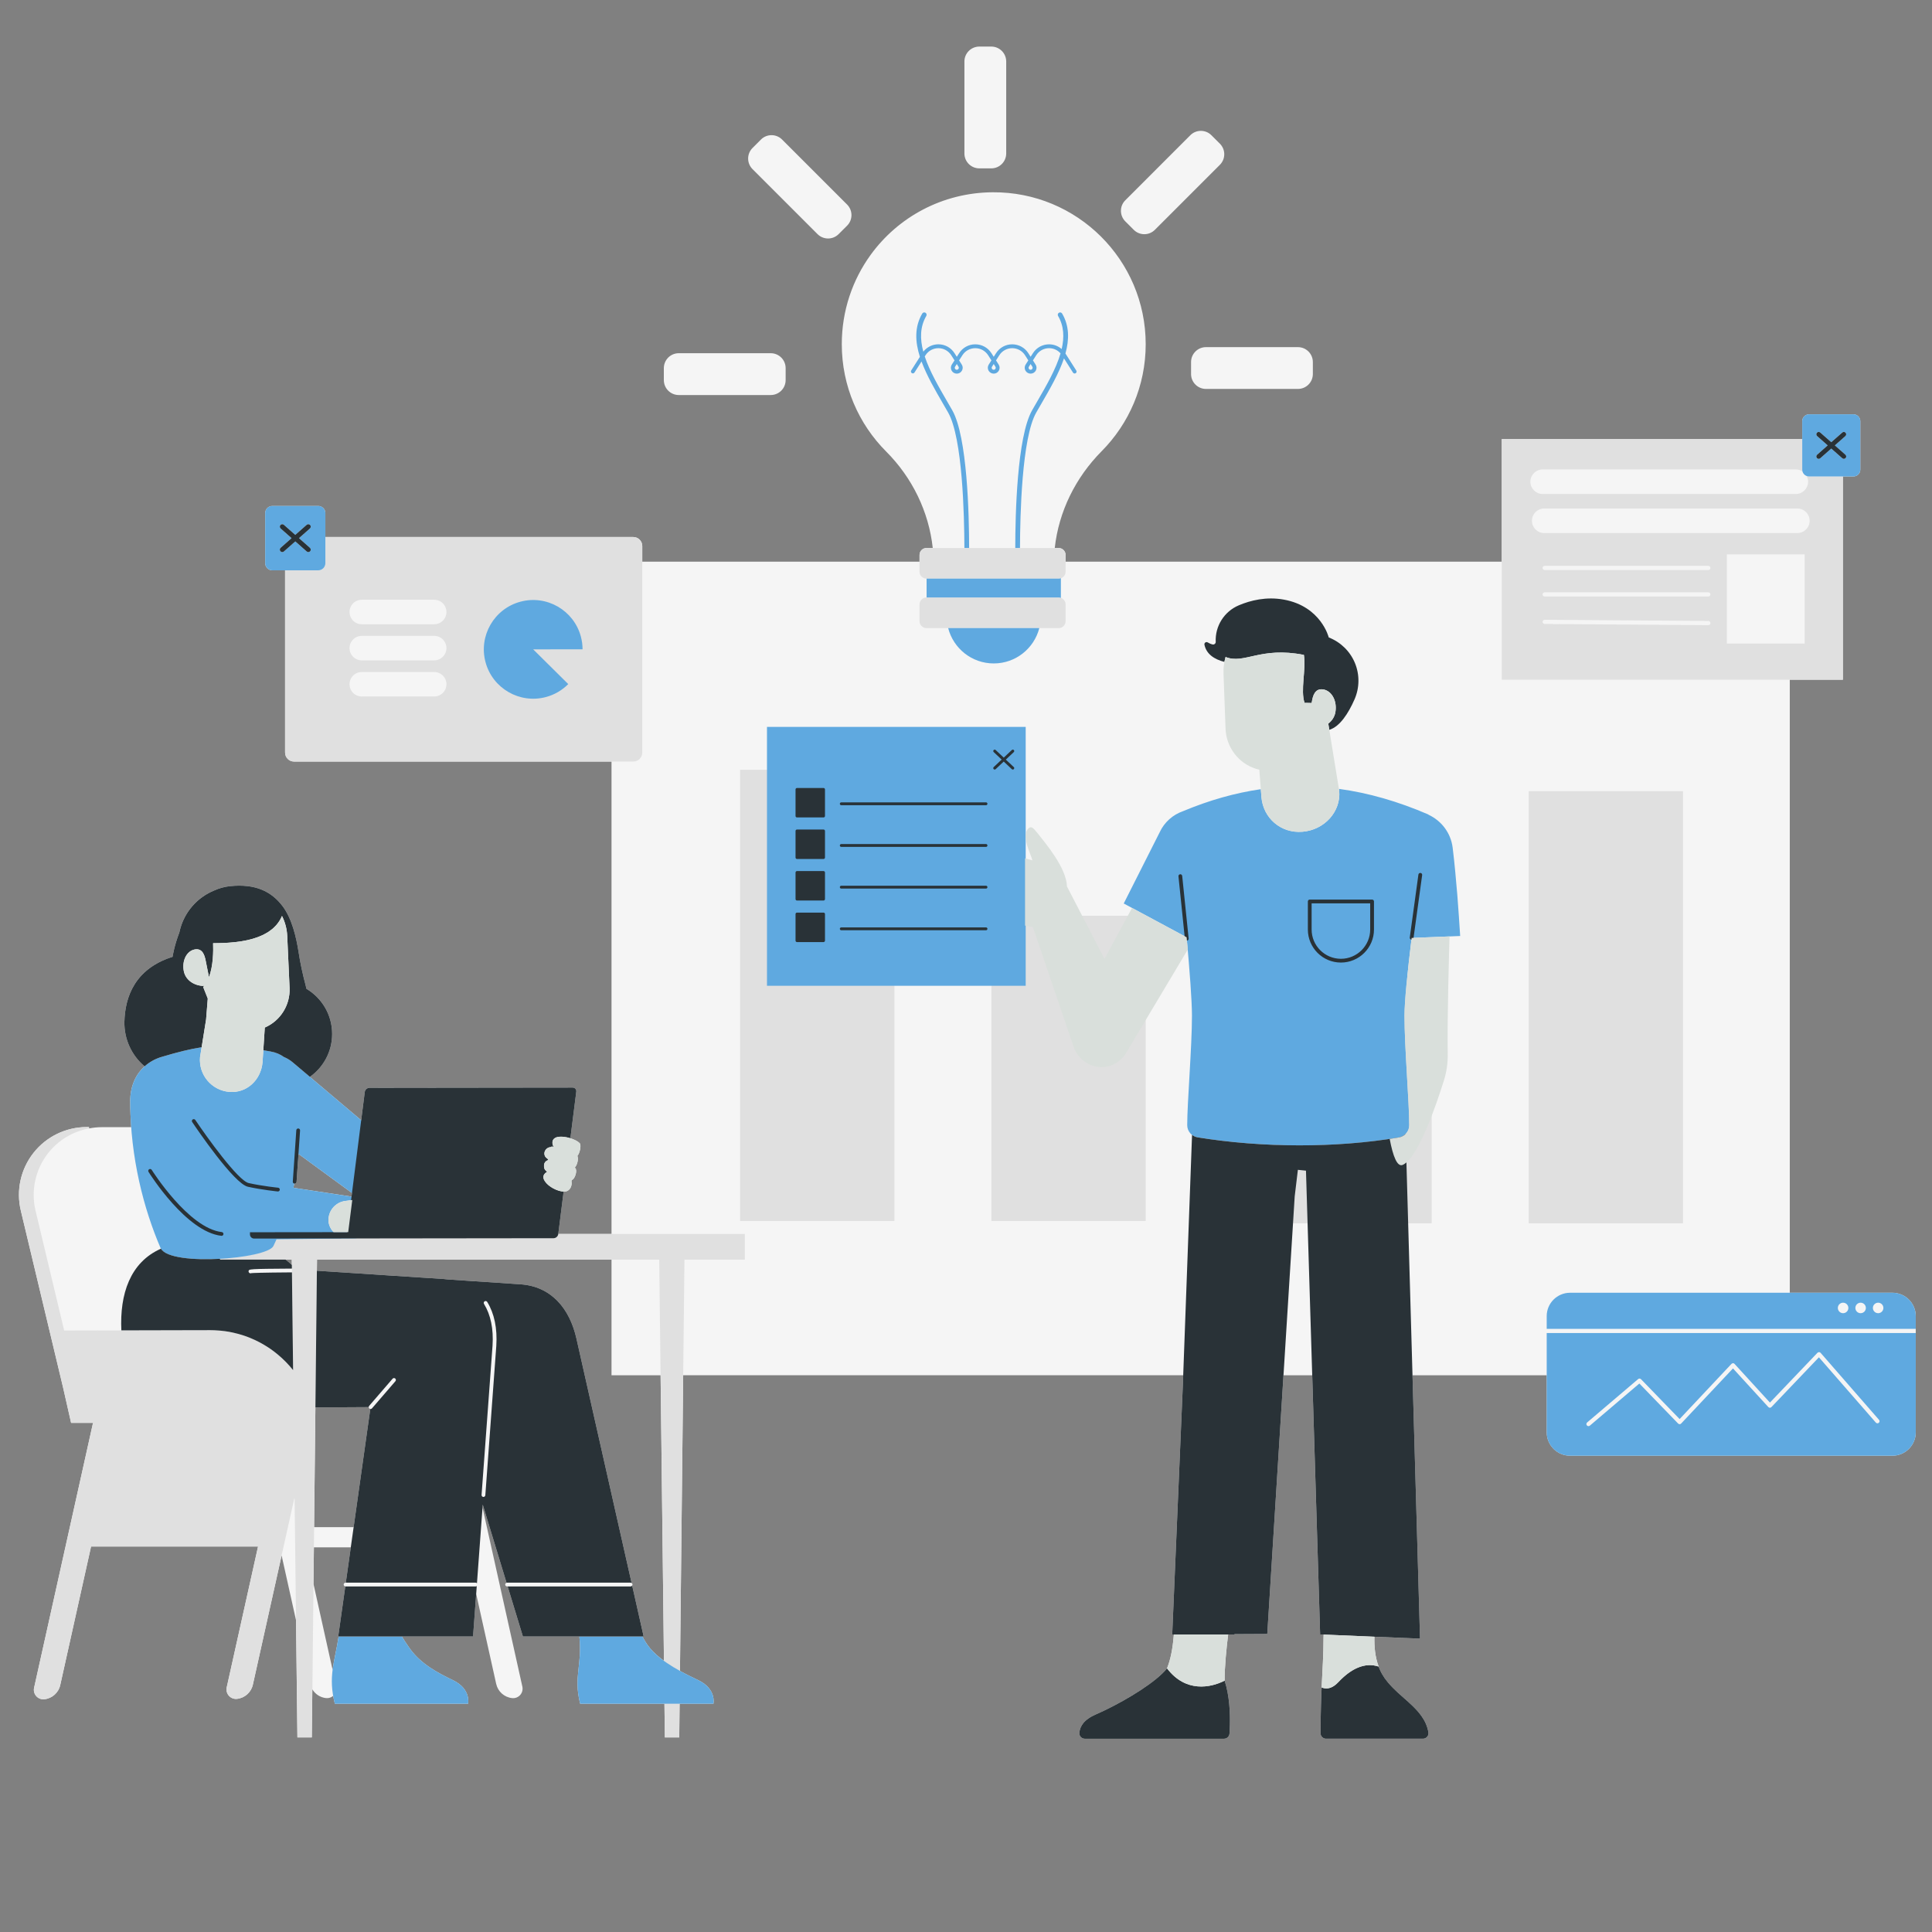
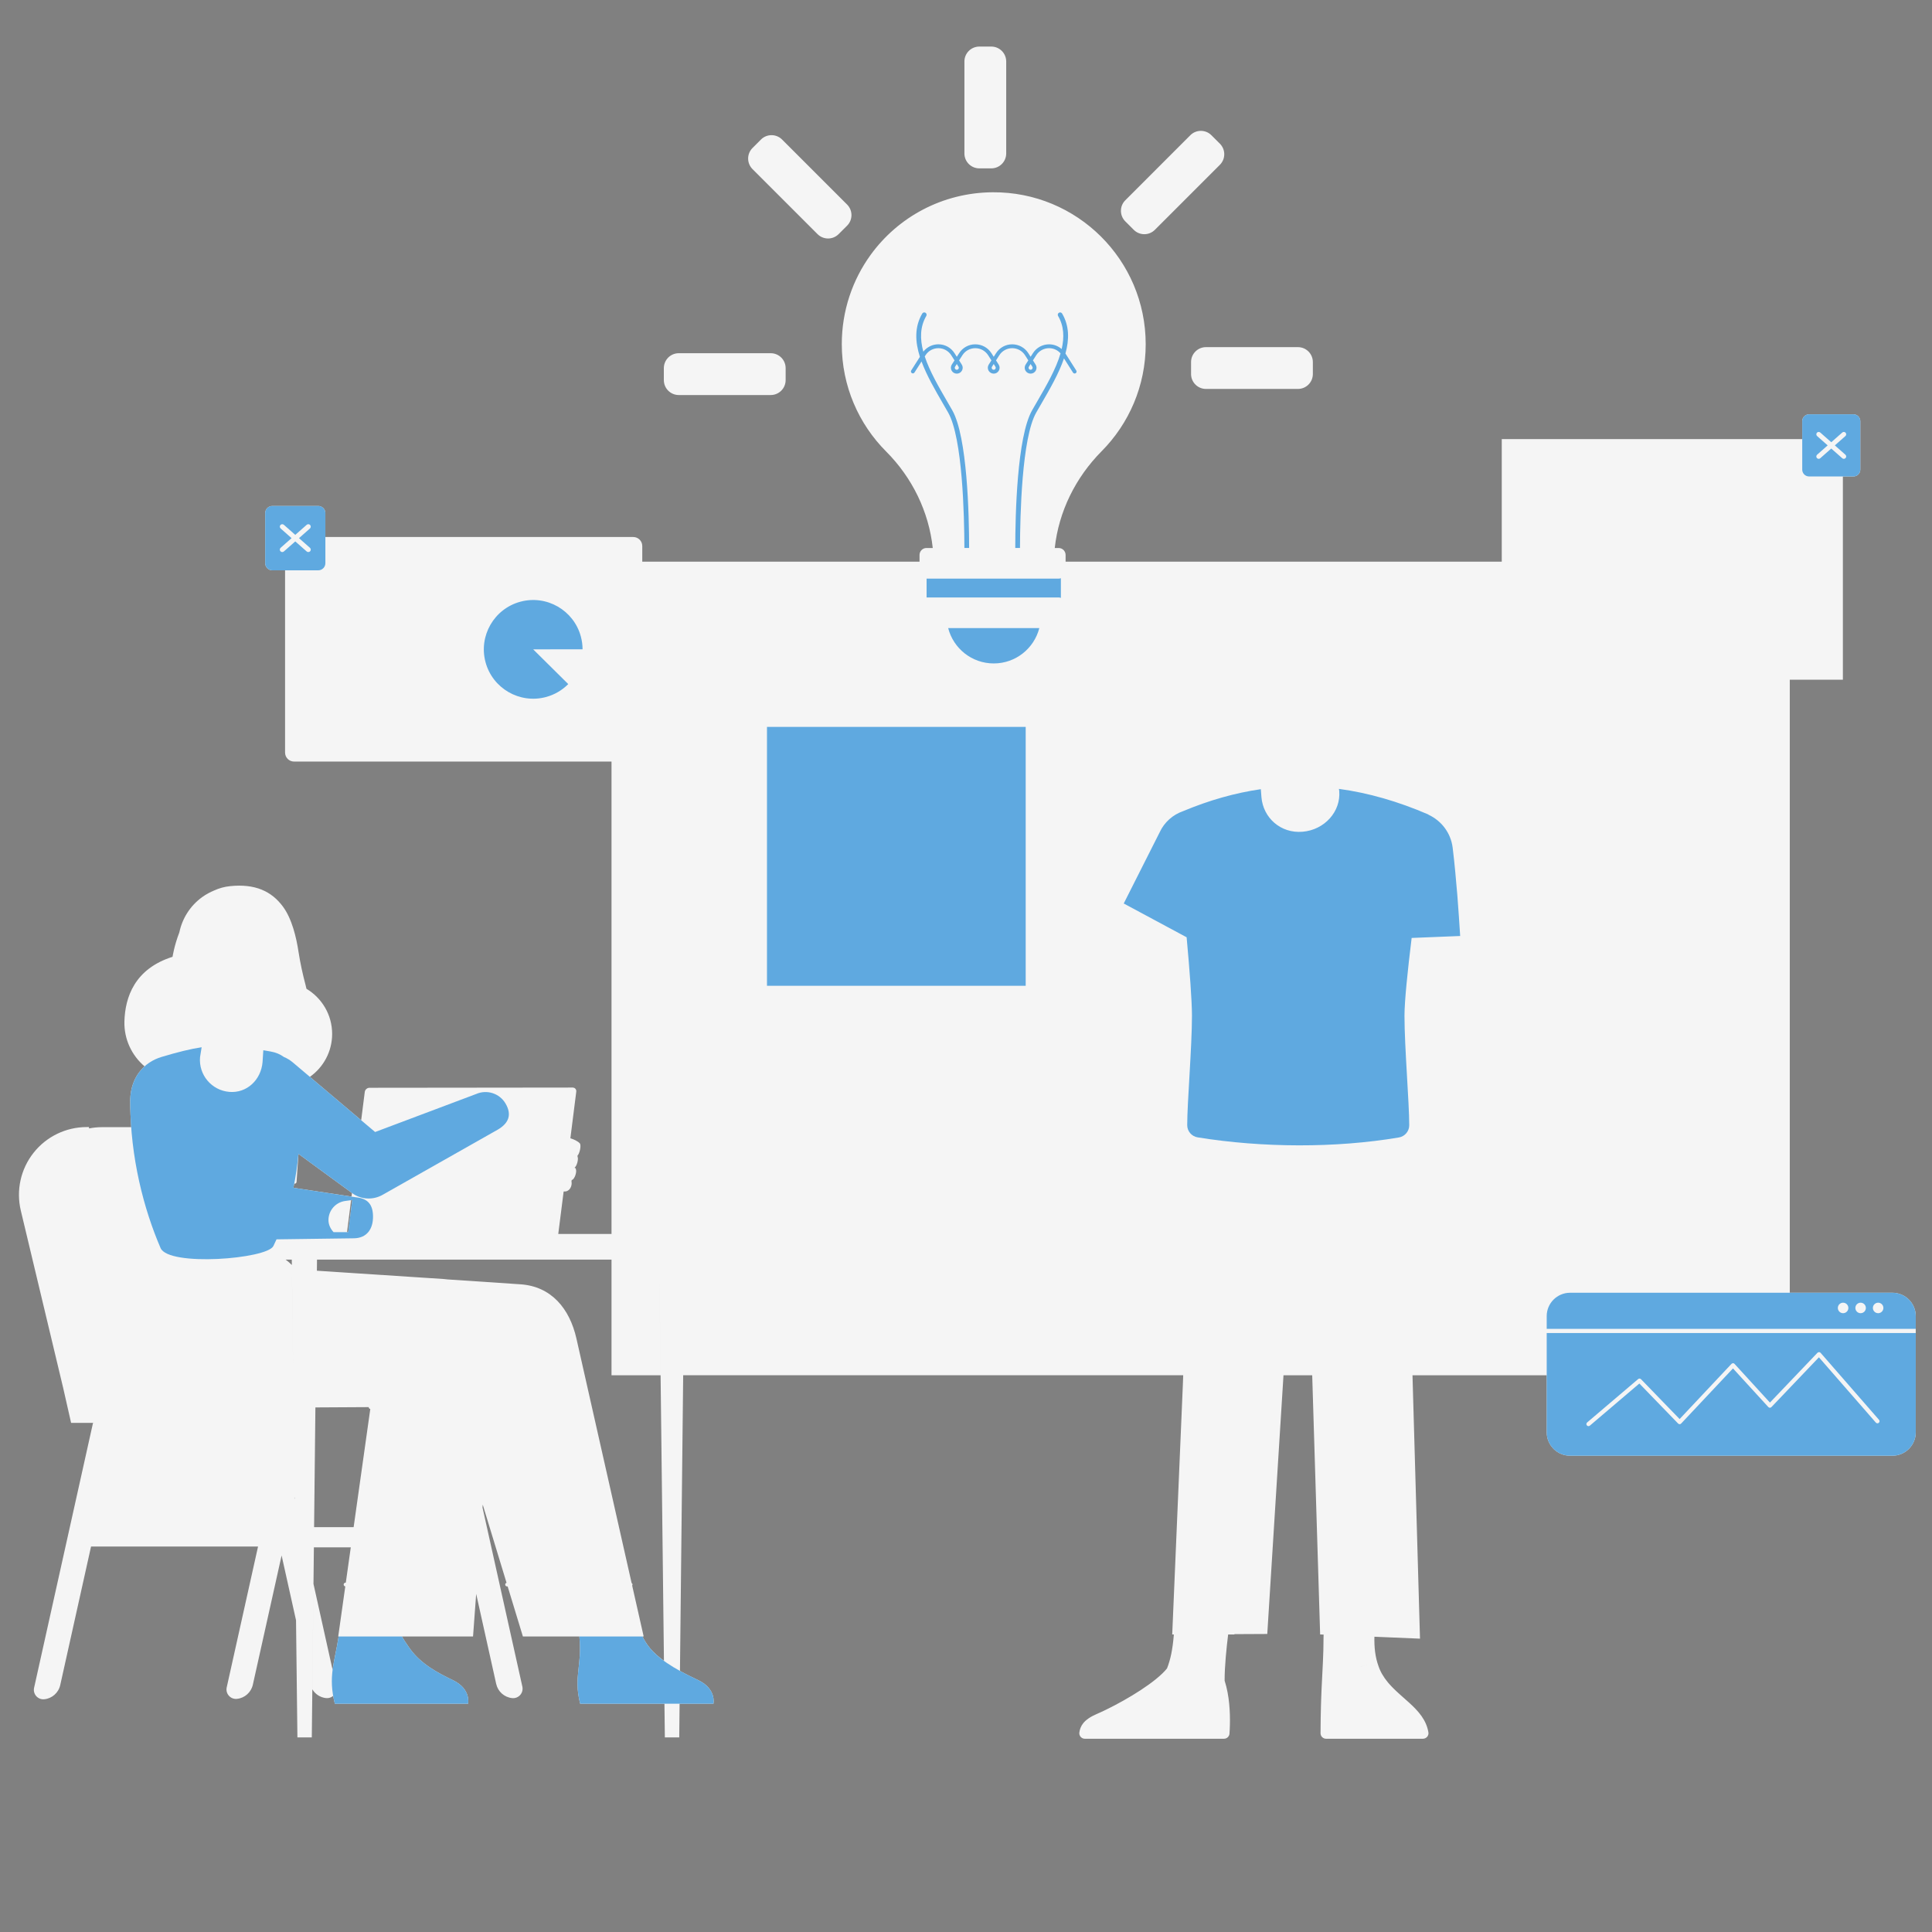
<svg xmlns="http://www.w3.org/2000/svg" width="500" zoomAndPan="magnify" viewBox="0 0 375 375" height="500" preserveAspectRatio="xMidYMid meet" version="1.0">
  <rect x="0" y="0" width="375" height="375" fill="#808080" stroke="none" />
  <defs>
    <clipPath id="d50d54a4d3">
-       <path d="M 149.426 183.852 L 153.688 183.852 L 153.688 187.496 L 149.426 187.496 Z M 149.426 183.852 " clip-rule="nonzero" />
-     </clipPath>
+       </clipPath>
    <clipPath id="460ba662cd">
      <path d="M 153.676 185.176 C 151.801 188.176 150 187.648 149.625 186.977 C 149.25 186.375 149.551 184.5 150.148 184.051 C 150.75 183.602 153.148 184.199 153.148 184.199 " clip-rule="nonzero" />
    </clipPath>
    <clipPath id="7a289db7c8">
      <path d="M 81.926 130.375 L 86.188 130.375 L 86.188 134.023 L 81.926 134.023 Z M 81.926 130.375 " clip-rule="nonzero" />
    </clipPath>
    <clipPath id="ad082794e5">
      <path d="M 86.176 131.699 C 84.301 134.699 82.5 134.176 82.125 133.5 C 81.75 132.898 82.051 131.023 82.648 130.574 C 83.25 130.125 85.648 130.727 85.648 130.727 " clip-rule="nonzero" />
    </clipPath>
    <clipPath id="cce70da8fd">
      <path d="M 3 9.039 L 372 9.039 L 372 337.539 L 3 337.539 Z M 3 9.039 " clip-rule="nonzero" />
    </clipPath>
    <clipPath id="bc5e7e4860">
      <path d="M 3 85 L 358 85 L 358 337.539 L 3 337.539 Z M 3 85 " clip-rule="nonzero" />
    </clipPath>
    <clipPath id="1db3088fdc">
-       <path d="M 23 83 L 359 83 L 359 337.539 L 23 337.539 Z M 23 83 " clip-rule="nonzero" />
-     </clipPath>
+       </clipPath>
  </defs>
  <g clip-path="url(#d50d54a4d3)">
    <g clip-path="url(#460ba662cd)">
      <path fill="#e7191f" d="M 146.625 181.051 L 156.758 181.051 L 156.758 190.875 L 146.625 190.875 Z M 146.625 181.051 " fill-opacity="1" fill-rule="nonzero" />
    </g>
  </g>
  <g clip-path="url(#7a289db7c8)">
    <g clip-path="url(#ad082794e5)">
-       <path fill="#e7191f" d="M 79.125 127.574 L 89.258 127.574 L 89.258 137.398 L 79.125 137.398 Z M 79.125 127.574 " fill-opacity="1" fill-rule="nonzero" />
-     </g>
+       </g>
  </g>
  <g clip-path="url(#cce70da8fd)">
    <path fill="#f5f5f5" d="M 146.062 32.824 C 144.93 31.691 144.93 29.855 146.062 28.727 L 147.703 27.082 C 148.836 25.953 150.668 25.953 151.801 27.082 L 164.422 39.703 C 165.551 40.836 165.551 42.672 164.422 43.801 L 162.777 45.441 C 161.648 46.574 159.812 46.574 158.68 45.441 Z M 220.062 44.609 C 221.195 45.742 223.027 45.742 224.16 44.609 L 236.781 31.988 C 237.91 30.855 237.91 29.023 236.781 27.891 L 235.137 26.25 C 234.008 25.117 232.172 25.117 231.039 26.25 L 218.422 38.871 C 217.289 40 217.289 41.836 218.422 42.969 Z M 131.746 76.676 L 149.598 76.676 C 151.195 76.676 152.492 75.379 152.492 73.777 L 152.492 71.457 C 152.492 69.855 151.195 68.559 149.598 68.559 L 131.746 68.559 C 130.148 68.559 128.852 69.855 128.852 71.457 L 128.852 73.777 C 128.852 75.379 130.148 76.676 131.746 76.676 Z M 190.086 32.68 L 192.41 32.68 C 194.008 32.68 195.305 31.383 195.305 29.785 L 195.305 11.938 C 195.305 10.336 194.008 9.039 192.41 9.039 L 190.086 9.039 C 188.488 9.039 187.191 10.336 187.191 11.938 L 187.191 29.785 C 187.191 31.383 188.488 32.68 190.086 32.68 Z M 231.184 70.277 L 231.184 72.598 C 231.184 74.195 232.48 75.492 234.078 75.492 L 251.926 75.492 C 253.527 75.492 254.824 74.195 254.824 72.598 L 254.824 70.277 C 254.824 68.676 253.527 67.379 251.926 67.379 L 234.078 67.379 C 232.48 67.379 231.184 68.676 231.184 70.277 Z M 371.848 255.461 C 371.848 261.473 371.848 272.004 371.848 278.012 C 371.848 280.52 369.816 282.555 367.309 282.555 C 354.41 282.555 317.652 282.555 304.758 282.555 C 302.246 282.555 300.215 280.52 300.215 278.012 L 300.215 266.938 L 274.164 266.938 L 275.621 318.062 L 256.238 317.246 L 254.699 266.938 L 249.125 266.938 L 245.977 317.152 L 239.613 317.184 C 239.609 317.203 239.602 317.227 239.598 317.246 L 238.383 317.246 C 238.07 319.781 237.684 323.469 237.699 326.219 C 238.645 329.133 238.777 332.465 238.723 334.75 L 216.52 334.75 L 214.668 331.859 C 218.922 329.793 224.41 326.461 226.516 323.84 C 227.176 322.18 227.609 320.195 227.844 317.246 L 227.527 317.246 L 229.59 268.805 L 229.66 266.934 L 132.605 266.934 L 131.98 324.324 C 133.254 325.023 134.504 325.621 135.574 326.137 C 139.094 327.84 138.48 330.688 138.48 330.688 L 131.91 330.688 L 131.84 337.23 L 129.047 337.23 L 128.969 330.688 L 112.609 330.688 C 111.27 325.344 113.031 323.438 112.457 317.645 L 101.496 317.645 L 98.535 307.926 L 98.422 307.926 C 98.223 307.926 98.059 307.762 98.059 307.562 C 98.059 307.398 98.168 307.262 98.32 307.219 L 93.699 292.047 L 93.656 292.617 L 101.391 327.379 C 101.516 327.953 101.359 328.555 100.969 328.996 C 100.578 329.438 99.996 329.664 99.41 329.602 C 97.895 329.449 96.645 328.34 96.312 326.852 C 95.547 323.406 94.07 316.762 92.426 309.371 L 91.816 317.645 L 78.012 317.645 C 78.281 318.109 78.73 318.812 79.484 319.891 C 81.668 323.004 85.102 324.762 87.953 326.137 C 91.473 327.84 90.859 330.688 90.859 330.688 L 64.988 330.688 C 64.855 330.152 64.754 329.652 64.668 329.168 C 64.289 329.488 63.801 329.652 63.301 329.602 C 62.168 329.488 61.188 328.84 60.625 327.898 L 60.848 307.441 C 62.273 313.863 63.625 319.93 64.559 324.129 C 64.809 322.16 65.332 320.223 65.727 317.645 L 65.648 317.645 L 67.02 307.918 C 67.035 307.918 67.051 307.926 67.07 307.926 C 66.867 307.926 66.703 307.762 66.703 307.562 C 66.703 307.359 66.867 307.195 67.07 307.195 L 67.121 307.195 L 68.086 300.344 L 60.922 300.344 L 60.949 298.078 L 60.52 337.227 L 57.727 337.227 L 57.363 306.41 L 57.461 314.504 C 56.59 310.59 55.621 306.242 54.66 301.914 C 52.395 312.094 50.102 322.395 49.078 326.996 C 48.746 328.488 47.5 329.598 45.984 329.75 C 45.398 329.809 44.816 329.582 44.426 329.141 C 44.031 328.703 43.875 328.098 44.004 327.523 L 50.086 300.184 L 17.672 300.184 C 15.281 310.93 12.777 322.195 11.691 327.074 C 11.359 328.562 10.113 329.672 8.598 329.824 C 8.008 329.887 7.43 329.66 7.039 329.219 C 6.645 328.777 6.488 328.176 6.617 327.602 L 18.051 276.203 L 18.258 276.184 L 13.801 276.184 L 12.273 269.441 C 11.719 267.109 7.367 248.902 4.039 234.969 C 3.105 231.055 4.012 226.926 6.508 223.766 C 9 220.605 12.805 218.762 16.828 218.762 L 17.277 218.762 L 17.277 219.027 C 18.066 218.879 18.871 218.785 19.688 218.785 C 21.582 218.785 23.527 218.785 25.469 218.785 C 25.348 217.137 25.277 215.469 25.273 213.766 C 25.27 210.816 26.352 208.523 28.066 206.977 C 28.066 206.977 28.066 206.98 28.066 206.98 C 25.559 204.863 24.066 201.691 24.148 198.289 C 24.27 193.516 26.168 188.027 33.492 185.715 C 33.492 185.715 33.805 183.574 34.809 180.98 C 35.367 178.309 36.879 175.824 39.273 174.105 C 40.004 173.582 40.777 173.168 41.57 172.84 C 42.508 172.41 43.547 172.109 44.703 171.996 C 49.492 171.508 52.688 172.973 54.895 175.941 C 56.645 178.289 57.504 181.855 57.953 184.812 C 58.285 186.965 58.754 189.094 59.312 191.199 C 59.375 191.441 59.426 191.68 59.484 191.922 C 62.465 193.707 64.469 196.957 64.469 200.684 C 64.469 204.125 62.762 207.168 60.148 209.016 L 70.105 217.434 L 70.801 211.945 C 70.855 211.5 71.266 211.137 71.711 211.137 L 94.25 211.113 L 111.145 211.094 C 111.594 211.094 111.91 211.453 111.852 211.902 L 110.711 220.938 C 110.703 220.934 110.695 220.934 110.688 220.93 C 111.449 221.164 112.148 221.508 112.527 221.91 C 112.891 222.297 112.473 224.012 112.074 224.32 C 112.109 224.367 112.129 224.422 112.102 224.48 C 112.098 224.484 112.09 224.484 112.086 224.492 C 112.332 224.848 112.027 226.27 111.516 226.66 C 111.578 226.691 111.637 226.719 111.699 226.75 C 111.77 226.785 111.797 226.867 111.77 226.938 C 111.996 227.363 111.602 228.816 111.023 229.031 C 111 229.043 110.957 229.047 110.918 229.051 C 110.973 229.094 110.996 229.164 110.965 229.23 C 110.953 229.25 110.93 229.254 110.91 229.266 C 111.07 229.844 110.852 230.836 110.078 231.176 C 109.895 231.258 109.656 231.277 109.402 231.27 L 108.359 239.508 L 118.695 239.508 L 118.695 147.82 C 103.824 147.82 65.691 147.82 57.082 147.82 C 56.113 147.82 55.332 147.035 55.332 146.07 L 55.332 110.699 L 52.852 110.699 C 52.488 110.699 52.137 110.555 51.879 110.293 C 51.621 110.035 51.477 109.684 51.477 109.32 C 51.477 106.918 51.477 101.992 51.477 99.586 C 51.477 99.223 51.621 98.871 51.879 98.613 C 52.137 98.355 52.488 98.207 52.852 98.207 C 55.102 98.207 59.527 98.207 61.777 98.207 C 62.141 98.207 62.492 98.355 62.75 98.613 C 63.012 98.871 63.152 99.223 63.152 99.586 C 63.152 100.742 63.152 102.477 63.152 104.234 L 122.918 104.234 C 123.879 104.234 124.664 105.02 124.664 105.984 L 124.664 109.023 L 178.48 109.023 L 178.48 107.719 C 178.48 106.973 179.086 106.367 179.828 106.367 L 181.047 106.367 C 180.281 99.312 177.07 92.719 172.004 87.641 C 166.68 82.305 163.391 74.945 163.391 66.812 C 163.391 60.32 165.465 54.328 168.992 49.465 C 174.301 42.148 182.902 37.387 192.676 37.32 C 209.062 37.207 222.379 50.453 222.379 66.812 C 222.379 74.91 219.117 82.246 213.832 87.574 C 208.758 92.691 205.5 99.289 204.727 106.367 L 205.484 106.367 C 206.23 106.367 206.832 106.973 206.832 107.719 L 206.832 109.023 L 291.492 109.023 L 291.492 85.234 L 349.812 85.234 C 349.812 83.898 349.812 82.645 349.812 81.75 C 349.812 81.398 349.949 81.059 350.199 80.809 C 350.449 80.562 350.789 80.418 351.141 80.418 C 353.312 80.418 357.586 80.418 359.758 80.418 C 360.109 80.418 360.445 80.562 360.695 80.809 C 360.949 81.059 361.086 81.398 361.086 81.75 C 361.086 84.07 361.086 88.828 361.086 91.148 C 361.086 91.5 360.949 91.84 360.695 92.09 C 360.445 92.34 360.109 92.48 359.758 92.48 L 357.703 92.48 L 357.703 131.93 L 347.395 131.93 L 347.395 250.922 C 355.566 250.922 362.859 250.922 367.309 250.922 C 369.816 250.922 371.848 252.953 371.848 255.461 Z M 349.867 91.508 Z M 350.66 92.387 Z M 350.871 92.934 C 350.867 92.918 350.859 92.898 350.855 92.883 C 350.859 92.898 350.867 92.918 350.871 92.934 Z M 351.141 92.48 C 351.059 92.48 350.977 92.469 350.895 92.453 C 350.973 92.469 351.055 92.48 351.141 92.48 Z M 349.543 91.332 C 349.652 91.383 349.762 91.441 349.863 91.508 C 349.762 91.441 349.652 91.383 349.543 91.332 Z M 348.566 91.117 C 348.711 91.117 348.852 91.137 348.992 91.16 C 348.852 91.137 348.711 91.117 348.566 91.117 Z M 349.129 91.191 C 349.219 91.215 349.309 91.242 349.395 91.273 C 349.309 91.242 349.219 91.215 349.129 91.191 Z M 206.578 116.535 C 206.574 116.531 206.57 116.527 206.566 116.523 C 206.57 116.527 206.574 116.531 206.578 116.535 Z M 206.77 116.938 C 206.766 116.914 206.758 116.891 206.75 116.867 C 206.758 116.891 206.766 116.914 206.77 116.938 Z M 206.578 111.75 C 206.574 111.754 206.57 111.758 206.566 111.758 C 206.57 111.758 206.574 111.754 206.578 111.75 Z M 206.77 111.348 C 206.766 111.371 206.758 111.395 206.75 111.414 C 206.758 111.395 206.766 111.371 206.77 111.348 Z M 205.715 115.992 C 205.641 115.98 205.562 115.969 205.484 115.969 C 205.562 115.973 205.637 115.98 205.715 115.992 Z M 205.484 112.312 C 205.562 112.312 205.641 112.305 205.715 112.289 C 205.637 112.301 205.562 112.312 205.484 112.312 Z M 56.668 246.965 C 51.25 247.008 49.504 247.066 48.949 247.102 C 49.504 247.066 51.25 247.008 56.668 246.965 L 56.719 251.547 L 56.891 265.941 Z M 64.746 239.164 L 67.586 239.16 L 68.375 232.922 L 68.145 232.953 L 67.359 239.16 L 64.746 239.164 C 64.543 238.941 64.375 238.699 64.227 238.445 C 64.375 238.699 64.543 238.941 64.746 239.164 Z M 48.613 246.426 C 48.609 246.426 48.609 246.426 48.605 246.426 C 48.609 246.426 48.609 246.426 48.613 246.426 Z M 48.398 246.488 C 48.398 246.488 48.395 246.492 48.395 246.492 C 48.395 246.492 48.395 246.492 48.398 246.488 Z M 48.453 246.469 Z M 48.523 246.445 C 48.523 246.445 48.523 246.445 48.527 246.445 C 48.523 246.445 48.523 246.445 48.523 246.445 Z M 48.719 246.406 C 48.715 246.406 48.707 246.41 48.703 246.41 C 48.707 246.41 48.711 246.406 48.719 246.406 Z M 56.656 246.234 L 56.637 244.492 L 55.438 244.492 C 55.875 244.812 56.281 245.16 56.648 245.531 Z M 53.898 246.254 C 53.895 246.254 53.895 246.254 53.891 246.254 C 53.895 246.254 53.895 246.254 53.898 246.254 Z M 52.242 246.27 C 52.262 246.27 52.281 246.27 52.301 246.27 C 52.281 246.27 52.262 246.27 52.242 246.27 Z M 51.734 246.277 C 51.781 246.277 51.828 246.277 51.879 246.273 C 51.828 246.277 51.781 246.277 51.734 246.277 Z M 51.336 246.285 C 51.367 246.285 51.402 246.285 51.434 246.281 C 51.402 246.285 51.367 246.285 51.336 246.285 Z M 51.039 246.289 C 51.008 246.289 50.98 246.289 50.953 246.293 C 50.98 246.289 51.008 246.289 51.039 246.289 Z M 50.594 246.301 C 50.625 246.297 50.652 246.297 50.68 246.297 C 50.652 246.297 50.625 246.297 50.594 246.301 Z M 50.277 246.309 C 50.305 246.309 50.328 246.305 50.355 246.305 C 50.328 246.305 50.305 246.309 50.277 246.309 Z M 49.996 246.316 C 50.016 246.316 50.035 246.316 50.055 246.316 C 50.035 246.316 50.016 246.316 49.996 246.316 Z M 49.738 246.328 C 49.754 246.324 49.77 246.324 49.785 246.324 C 49.77 246.324 49.754 246.324 49.738 246.328 Z M 49.5 246.336 C 49.516 246.336 49.531 246.336 49.551 246.336 C 49.531 246.336 49.516 246.336 49.5 246.336 Z M 49.301 246.352 C 49.312 246.348 49.324 246.348 49.336 246.348 C 49.324 246.348 49.312 246.348 49.301 246.352 Z M 49.121 246.363 C 49.129 246.359 49.137 246.359 49.148 246.359 C 49.137 246.359 49.129 246.359 49.121 246.363 Z M 48.961 246.375 C 48.969 246.375 48.977 246.375 48.984 246.375 C 48.977 246.375 48.969 246.375 48.961 246.375 Z M 48.82 246.391 C 48.828 246.391 48.836 246.391 48.84 246.391 C 48.832 246.391 48.828 246.391 48.82 246.391 Z M 47.887 259.43 C 47.891 259.434 47.898 259.434 47.902 259.438 C 47.895 259.434 47.891 259.434 47.887 259.43 Z M 49.555 260.133 C 49.52 260.113 49.484 260.098 49.449 260.082 C 49.484 260.098 49.52 260.113 49.555 260.133 Z M 52.531 261.852 C 52.516 261.844 52.504 261.832 52.488 261.824 C 52.504 261.832 52.516 261.844 52.531 261.852 Z M 53.902 262.895 C 53.902 262.895 53.898 262.895 53.898 262.895 C 53.902 262.895 53.902 262.895 53.902 262.895 Z M 55.484 264.352 C 55.48 264.344 55.473 264.34 55.469 264.336 C 55.473 264.34 55.48 264.344 55.484 264.352 Z M 48.898 247.105 C 48.883 247.105 48.863 247.109 48.848 247.109 C 48.863 247.109 48.883 247.105 48.898 247.105 Z M 106.383 225.082 C 106.391 225.062 106.406 225.047 106.418 225.031 C 106.406 225.047 106.391 225.062 106.383 225.082 Z M 106.289 229.875 C 106.387 229.965 106.484 230.055 106.594 230.137 C 106.484 230.055 106.383 229.965 106.289 229.875 Z M 106.133 229.73 C 105.992 229.586 105.863 229.438 105.758 229.281 C 105.863 229.438 105.992 229.586 106.133 229.73 Z M 107.566 230.75 C 107.504 230.719 107.441 230.691 107.383 230.656 C 107.441 230.691 107.504 230.719 107.566 230.75 Z M 107.094 230.484 C 106.996 230.426 106.902 230.367 106.812 230.305 C 106.906 230.367 106.996 230.426 107.094 230.484 Z M 109.965 220.75 C 109.879 220.734 109.797 220.723 109.711 220.707 C 109.797 220.723 109.879 220.734 109.965 220.75 Z M 108.922 220.637 C 109.055 220.641 109.195 220.648 109.336 220.66 C 109.195 220.648 109.059 220.641 108.922 220.637 Z M 107.23 221.664 C 107.262 221.367 107.398 221.078 107.75 220.871 C 107.867 220.801 108.016 220.75 108.172 220.711 C 108.016 220.75 107.867 220.801 107.75 220.871 C 107.398 221.078 107.262 221.367 107.23 221.664 Z M 108.262 220.691 C 108.41 220.66 108.574 220.645 108.746 220.637 C 108.574 220.645 108.414 220.66 108.262 220.691 Z M 105.668 223.785 C 105.688 223.617 105.738 223.469 105.816 223.332 C 106.055 222.895 106.512 222.648 106.988 222.652 C 107.012 222.574 107.082 222.527 107.16 222.543 C 107.164 222.543 107.289 222.57 107.5 222.621 C 107.293 222.57 107.168 222.543 107.16 222.543 C 107.082 222.527 107.012 222.574 106.988 222.652 C 106.512 222.648 106.055 222.898 105.816 223.332 C 105.738 223.469 105.688 223.617 105.668 223.785 Z M 105.59 226.395 C 105.535 225.574 106.059 225.281 106.402 225.176 C 106.059 225.281 105.535 225.574 105.59 226.395 Z M 105.477 228.609 C 105.398 228.023 105.84 227.664 106.145 227.488 C 106.16 227.469 106.168 227.449 106.191 227.438 C 106.168 227.449 106.16 227.469 106.148 227.488 C 105.84 227.664 105.398 228.023 105.477 228.609 Z M 67.859 231.227 L 57.934 223.973 L 57.562 229.41 C 57.547 229.602 57.387 229.75 57.195 229.75 C 57.188 229.75 57.18 229.75 57.172 229.75 C 57.148 229.746 57.133 229.738 57.109 229.73 C 57.059 230.004 57.012 230.273 56.953 230.543 L 68.234 232.258 L 68.32 231.566 C 68.309 231.555 68.293 231.551 68.281 231.539 Z M 29.598 205.891 C 29.609 205.883 29.617 205.879 29.629 205.871 C 29.617 205.879 29.609 205.883 29.598 205.891 Z M 30.367 205.516 C 30.43 205.488 30.488 205.461 30.551 205.438 C 30.488 205.461 30.426 205.488 30.367 205.516 Z M 16.156 219.289 C 16.133 219.297 16.109 219.305 16.09 219.309 C 16.109 219.305 16.133 219.297 16.156 219.289 Z M 13.117 220.566 C 13.035 220.613 12.953 220.656 12.871 220.703 C 12.953 220.656 13.035 220.613 13.117 220.566 Z M 11.727 221.488 C 11.898 221.355 12.078 221.234 12.258 221.109 C 12.078 221.234 11.898 221.355 11.727 221.488 Z M 10.621 222.434 C 10.824 222.242 11.027 222.055 11.242 221.875 C 11.027 222.055 10.824 222.242 10.621 222.434 Z M 9.367 223.789 C 9.648 223.43 9.953 223.098 10.266 222.773 C 9.953 223.094 9.648 223.43 9.367 223.789 Z M 9.16 244.457 C 9.262 244.879 9.363 245.297 9.461 245.715 C 9.363 245.297 9.262 244.879 9.16 244.457 Z M 6.898 234.992 C 7.324 236.766 7.766 238.613 8.211 240.484 C 7.766 238.609 7.324 236.766 6.898 234.992 Z M 8.316 240.918 C 8.512 241.738 8.707 242.559 8.906 243.383 C 8.707 242.559 8.512 241.738 8.316 240.918 Z M 57.184 290.977 L 57.18 290.59 C 56.867 291.988 56.543 293.441 56.211 294.93 C 56.527 293.512 56.84 292.113 57.137 290.773 C 57.152 290.84 57.168 290.906 57.184 290.977 Z M 55.789 296.844 C 55.789 296.844 55.785 296.848 55.785 296.848 C 55.785 296.848 55.789 296.844 55.789 296.844 Z M 68.641 296.418 L 71.875 273.469 C 71.895 273.473 71.906 273.484 71.926 273.484 C 71.84 273.484 71.754 273.457 71.688 273.398 C 71.602 273.324 71.562 273.223 71.562 273.121 L 61.219 273.18 L 61.234 271.863 L 61.492 248.059 L 61.492 247.969 L 61.496 247.895 L 60.965 296.418 Z M 71.648 272.883 C 71.617 272.918 71.598 272.957 71.582 272.996 C 71.598 272.957 71.617 272.918 71.648 272.883 Z M 122.566 307.879 C 122.574 307.879 122.578 307.871 122.586 307.867 C 122.578 307.871 122.574 307.879 122.566 307.879 Z M 128.871 322.359 L 127.957 244.492 L 128.219 266.938 L 118.695 266.938 L 118.695 244.492 L 61.531 244.492 L 61.508 246.645 L 86.184 248.262 C 86.418 248.277 86.641 248.312 86.871 248.336 L 100.992 249.281 C 106.988 249.672 110.562 253.961 111.887 259.82 L 122.594 307.258 C 122.695 307.324 122.766 307.434 122.766 307.562 C 122.766 307.633 122.738 307.695 122.703 307.754 L 124.938 317.645 L 124.707 317.645 C 125.016 318.262 125.496 319.105 126.148 319.891 C 126.914 320.809 127.859 321.621 128.871 322.359 Z M 337.586 266.934 L 343.234 273.109 Z M 277.254 336.258 C 277.359 336.902 276.848 337.488 276.191 337.488 L 257.387 337.488 C 256.793 337.488 256.312 337.004 256.316 336.41 C 256.324 334.312 256.355 332.52 256.402 330.926 C 256.406 330.859 256.406 330.793 256.41 330.73 C 256.418 330.504 256.422 330.281 256.43 330.066 C 256.434 329.957 256.438 329.852 256.441 329.746 C 256.449 329.566 256.453 329.383 256.461 329.207 C 256.469 329.039 256.473 328.879 256.48 328.715 C 256.484 328.605 256.488 328.492 256.492 328.387 C 256.504 328.102 256.52 327.82 256.531 327.543 C 256.699 323.879 256.898 321.25 256.898 317.809 C 256.898 317.625 256.906 317.453 256.914 317.273 L 266.773 317.688 C 266.73 319.629 266.887 321.562 267.594 323.48 C 267.645 323.621 267.691 323.758 267.75 323.895 C 267.75 323.898 267.754 323.902 267.754 323.906 C 267.891 324.238 268.047 324.559 268.219 324.863 C 268.281 324.973 268.352 325.074 268.418 325.184 C 268.539 325.379 268.656 325.574 268.789 325.762 C 268.875 325.883 268.965 326 269.055 326.117 C 269.18 326.281 269.305 326.441 269.434 326.602 C 269.539 326.723 269.645 326.84 269.75 326.961 C 269.883 327.102 270.012 327.246 270.145 327.387 C 270.262 327.508 270.379 327.629 270.5 327.746 C 270.633 327.879 270.766 328.008 270.898 328.137 C 271.031 328.262 271.164 328.387 271.301 328.508 C 271.426 328.625 271.551 328.742 271.68 328.855 C 272.227 329.344 272.777 329.828 273.312 330.312 C 273.379 330.371 273.445 330.426 273.508 330.484 C 275.289 332.109 276.855 333.824 277.254 336.258 Z M 257.523 327.719 C 257.465 327.719 257.406 327.719 257.352 327.715 C 257.406 327.719 257.465 327.719 257.523 327.719 Z M 259.758 326.516 C 259.938 326.324 260.113 326.145 260.293 325.969 C 260.113 326.145 259.938 326.324 259.758 326.516 C 259.617 326.664 259.48 326.793 259.344 326.914 C 259.48 326.793 259.617 326.664 259.758 326.516 Z M 257.895 327.672 C 257.824 327.688 257.758 327.699 257.691 327.703 C 257.758 327.695 257.824 327.684 257.895 327.672 Z M 258.402 327.52 C 258.281 327.57 258.164 327.609 258.047 327.641 C 258.164 327.609 258.281 327.57 258.402 327.52 Z M 258.793 327.312 C 258.695 327.375 258.594 327.426 258.496 327.473 C 258.594 327.426 258.695 327.375 258.793 327.312 Z M 259.215 327.016 C 259.121 327.094 259.023 327.164 258.93 327.227 C 259.023 327.164 259.117 327.094 259.215 327.016 Z M 267.098 323.34 C 266.07 323.102 265.047 323.176 264.031 323.516 C 264.219 323.453 264.41 323.395 264.602 323.352 C 264.934 323.273 265.266 323.227 265.602 323.207 C 266.098 323.184 266.598 323.227 267.098 323.34 Z M 260.844 325.465 C 260.715 325.574 260.59 325.691 260.461 325.812 C 260.586 325.691 260.715 325.574 260.844 325.465 Z M 261.418 324.984 C 261.289 325.086 261.16 325.188 261.035 325.297 C 261.16 325.188 261.289 325.086 261.418 324.984 Z M 262.699 324.117 C 262.328 324.328 261.957 324.57 261.59 324.852 C 261.957 324.57 262.324 324.328 262.699 324.117 Z M 262.871 324.023 C 263 323.953 263.133 323.887 263.266 323.824 C 263.133 323.887 263 323.953 262.871 324.023 Z M 263.859 323.578 C 263.727 323.625 263.594 323.68 263.461 323.738 C 263.594 323.68 263.727 323.625 263.859 323.578 Z M 214.668 331.859 C 214.02 332.172 213.402 332.461 212.828 332.707 C 210.301 333.801 209.664 335.062 209.5 336.281 C 209.418 336.922 209.918 337.488 210.566 337.488 L 237.574 337.488 C 238.133 337.488 238.602 337.059 238.641 336.5 C 238.676 336.043 238.707 335.441 238.723 334.75 L 216.52 334.75 Z M 214.668 331.859 " fill-opacity="1" fill-rule="nonzero" />
  </g>
  <g clip-path="url(#bc5e7e4860)">
-     <path fill="#e0e0e0" d="M 277.891 237.441 L 247.941 237.441 L 247.941 189.277 L 277.891 189.277 Z M 173.602 149.41 L 143.652 149.41 L 143.652 236.988 L 173.602 236.988 Z M 222.379 177.742 L 192.434 177.742 L 192.434 236.988 L 222.379 236.988 Z M 326.672 153.57 L 296.723 153.57 L 296.723 237.441 L 326.672 237.441 Z M 206.832 120.566 L 206.832 117.32 C 206.832 116.574 206.23 115.973 205.484 115.973 L 179.828 115.973 C 179.086 115.973 178.48 116.574 178.48 117.32 L 178.48 120.566 C 178.48 121.312 179.086 121.914 179.828 121.914 L 205.484 121.914 C 206.23 121.914 206.832 121.312 206.832 120.566 Z M 206.832 110.965 L 206.832 107.715 C 206.832 106.973 206.23 106.367 205.484 106.367 L 179.828 106.367 C 179.086 106.367 178.48 106.973 178.48 107.715 L 178.48 110.965 C 178.48 111.707 179.086 112.312 179.828 112.312 L 205.484 112.312 C 206.23 112.312 206.832 111.707 206.832 110.965 Z M 122.918 104.234 L 63.156 104.234 C 63.156 106.137 63.156 108.07 63.156 109.32 C 63.156 109.684 63.012 110.035 62.75 110.293 C 62.492 110.555 62.141 110.699 61.777 110.699 L 55.332 110.699 L 55.332 146.07 C 55.332 147.035 56.113 147.816 57.082 147.816 C 66.715 147.816 113.281 147.816 122.918 147.816 C 123.883 147.816 124.664 147.035 124.664 146.07 L 124.664 105.984 C 124.664 105.02 123.879 104.234 122.918 104.234 Z M 85.957 134.492 C 85.512 134.941 84.906 135.191 84.273 135.191 C 80.66 135.191 73.832 135.191 70.223 135.191 C 69.59 135.191 68.984 134.941 68.539 134.492 C 68.094 134.047 67.844 133.445 67.844 132.812 C 67.844 132.184 68.094 131.578 68.539 131.133 C 68.984 130.684 69.59 130.434 70.223 130.434 C 73.832 130.434 80.66 130.434 84.273 130.434 C 84.902 130.434 85.512 130.684 85.957 131.133 C 86.402 131.578 86.652 132.184 86.652 132.812 C 86.652 133.445 86.402 134.047 85.957 134.492 Z M 85.957 127.48 C 85.512 127.93 84.906 128.18 84.273 128.18 C 80.66 128.18 73.832 128.18 70.223 128.18 C 69.59 128.18 68.984 127.93 68.539 127.48 C 68.094 127.035 67.844 126.434 67.844 125.801 C 67.844 125.172 68.094 124.566 68.539 124.121 C 68.984 123.672 69.59 123.422 70.223 123.422 L 84.273 123.422 C 84.902 123.422 85.512 123.672 85.957 124.121 C 86.402 124.566 86.652 125.172 86.652 125.801 C 86.652 126.434 86.402 127.035 85.957 127.48 Z M 85.957 120.469 C 85.512 120.918 84.906 121.168 84.273 121.168 C 80.66 121.168 73.832 121.168 70.223 121.168 C 69.59 121.168 68.984 120.918 68.539 120.469 C 68.094 120.023 67.844 119.422 67.844 118.789 C 67.844 118.16 68.094 117.555 68.539 117.109 C 68.984 116.66 69.59 116.41 70.223 116.41 L 84.273 116.41 C 84.902 116.41 85.512 116.66 85.957 117.109 C 86.402 117.555 86.652 118.16 86.652 118.789 C 86.652 119.422 86.402 120.023 85.957 120.469 Z M 353.004 89.062 C 353.117 89.062 353.227 89.02 353.309 88.945 L 355.445 87.062 L 357.586 88.945 C 357.621 88.977 357.66 89 357.703 89.02 L 357.703 87.824 L 356.141 86.449 L 357.52 85.234 L 356.129 85.234 L 355.445 85.836 L 354.766 85.234 L 353.375 85.234 L 354.754 86.449 L 352.699 88.258 C 352.609 88.34 352.555 88.453 352.547 88.574 C 352.539 88.695 352.578 88.816 352.66 88.906 C 352.75 89.008 352.875 89.062 353.004 89.062 Z M 351.141 92.48 C 350.973 92.48 350.812 92.445 350.66 92.387 C 350.836 92.719 350.949 93.098 350.949 93.5 C 350.949 94.82 349.883 95.883 348.566 95.883 L 299.43 95.883 C 298.113 95.883 297.047 94.82 297.047 93.5 C 297.047 92.188 298.113 91.117 299.43 91.117 C 308.34 91.117 339.652 91.117 348.566 91.117 C 349.047 91.117 349.492 91.266 349.867 91.508 C 349.832 91.391 349.809 91.27 349.809 91.148 C 349.809 89.719 349.809 87.371 349.809 85.234 L 291.492 85.234 L 291.492 131.93 L 357.703 131.93 L 357.703 92.48 Z M 331.586 121.344 L 299.82 121.113 C 299.598 121.109 299.418 120.926 299.418 120.703 C 299.422 120.477 299.602 120.297 299.828 120.297 L 331.59 120.531 C 331.816 120.535 331.996 120.715 331.992 120.941 C 331.992 121.168 331.809 121.348 331.586 121.344 Z M 331.586 115.785 L 299.824 115.785 C 299.602 115.785 299.418 115.602 299.418 115.375 C 299.418 115.152 299.602 114.969 299.824 114.969 L 331.586 114.969 C 331.812 114.969 331.992 115.152 331.992 115.375 C 331.992 115.602 331.812 115.785 331.586 115.785 Z M 331.586 110.641 L 299.824 110.641 C 299.602 110.641 299.418 110.457 299.418 110.234 C 299.418 110.008 299.602 109.828 299.824 109.828 L 331.586 109.828 C 331.812 109.828 331.992 110.008 331.992 110.234 C 331.992 110.457 331.812 110.641 331.586 110.641 Z M 350.289 124.914 L 335.188 124.914 L 335.188 107.605 L 350.289 107.605 Z M 348.867 103.465 L 299.73 103.465 C 298.414 103.465 297.348 102.398 297.348 101.082 C 297.348 99.766 298.414 98.699 299.73 98.699 C 308.645 98.699 339.957 98.699 348.867 98.699 C 350.184 98.699 351.25 99.766 351.25 101.082 C 351.25 102.398 350.184 103.465 348.867 103.465 Z M 42.707 239.508 L 42.707 244.492 L 56.637 244.492 L 56.891 265.941 C 53.113 261.176 47.277 258.168 40.809 258.184 C 30.172 258.207 17.816 258.238 12.457 258.25 C 10.816 251.387 8.707 242.562 6.898 234.992 C 5.965 231.078 6.875 226.949 9.367 223.789 C 11.355 221.27 14.176 219.605 17.277 219.027 L 17.277 218.762 L 16.828 218.762 C 12.805 218.762 9 220.605 6.508 223.766 C 4.012 226.926 3.102 231.055 4.039 234.969 C 7.367 248.902 11.719 267.109 12.273 269.441 L 13.801 276.184 L 18.258 276.184 L 18.051 276.203 L 6.617 327.602 C 6.492 328.176 6.645 328.777 7.039 329.219 C 7.43 329.66 8.012 329.887 8.598 329.824 C 10.113 329.672 11.363 328.562 11.691 327.074 C 12.777 322.199 15.285 310.93 17.676 300.184 L 50.086 300.184 L 44.008 327.523 C 43.879 328.102 44.035 328.703 44.426 329.145 C 44.82 329.586 45.398 329.809 45.984 329.75 C 47.5 329.598 48.75 328.488 49.082 327 C 50.496 320.629 54.34 303.359 57.18 290.59 L 57.727 337.23 L 60.523 337.23 L 61.531 244.492 L 127.957 244.492 L 129.047 337.23 L 131.84 337.23 L 132.852 244.492 L 144.57 244.492 L 144.57 239.512 L 42.707 239.512 Z M 42.707 239.508 " fill-opacity="1" fill-rule="evenodd" />
-   </g>
+     </g>
  <path fill="#5fa9e0" d="M 205.484 112.312 C 205.637 112.312 205.781 112.281 205.918 112.234 L 205.918 116.047 C 205.781 116 205.637 115.969 205.484 115.969 L 179.852 115.969 L 179.852 112.312 Z M 206.801 68.613 C 207.555 65.898 207.57 63.273 206.164 60.867 C 206.039 60.648 205.758 60.574 205.539 60.703 C 205.32 60.828 205.246 61.109 205.375 61.328 C 206.523 63.293 206.598 65.469 206.07 67.75 C 205.402 67.168 204.543 66.832 203.625 66.832 C 202.352 66.832 201.184 67.473 200.496 68.543 L 200.043 69.25 L 199.602 68.555 C 198.914 67.477 197.742 66.832 196.465 66.832 C 195.191 66.832 194.02 67.473 193.336 68.547 L 192.883 69.254 L 192.438 68.555 C 191.754 67.477 190.578 66.832 189.297 66.832 C 188.027 66.832 186.855 67.469 186.172 68.543 L 185.715 69.25 L 185.273 68.555 C 184.59 67.477 183.418 66.828 182.137 66.828 C 180.984 66.828 179.918 67.359 179.215 68.262 C 178.551 65.789 178.559 63.438 179.793 61.324 C 179.918 61.105 179.844 60.824 179.629 60.699 C 179.41 60.574 179.129 60.645 179.004 60.863 C 177.484 63.465 177.613 66.312 178.551 69.262 L 176.871 71.898 C 176.758 72.07 176.809 72.305 176.984 72.418 C 177.16 72.527 177.395 72.477 177.504 72.301 L 178.867 70.164 C 179.875 72.887 181.488 75.676 183.082 78.426 C 183.402 78.977 183.719 79.523 184.027 80.066 C 186.84 84.984 187.172 100.125 187.188 106.363 L 188.105 106.363 C 188.102 100.055 187.777 84.781 184.824 79.613 C 184.512 79.066 184.191 78.52 183.871 77.969 C 182.168 75.027 180.438 72.039 179.492 69.184 L 179.645 68.949 C 180.188 68.094 181.121 67.582 182.137 67.582 C 183.156 67.582 184.09 68.098 184.637 68.957 L 185.27 69.949 L 184.746 70.762 C 184.52 71.117 184.508 71.566 184.711 71.938 C 184.918 72.305 185.309 72.527 185.734 72.523 C 186.152 72.516 186.523 72.293 186.723 71.922 C 186.922 71.551 186.906 71.121 186.68 70.766 L 186.164 69.949 L 186.805 68.945 C 187.352 68.09 188.285 67.582 189.305 67.582 C 190.32 67.582 191.254 68.098 191.801 68.957 L 192.434 69.949 L 191.914 70.762 C 191.688 71.117 191.672 71.566 191.879 71.938 C 192.086 72.305 192.477 72.527 192.898 72.523 C 193.316 72.516 193.688 72.289 193.887 71.922 C 194.086 71.551 194.07 71.121 193.844 70.766 L 193.328 69.953 L 193.969 68.949 C 194.516 68.094 195.449 67.582 196.465 67.582 C 197.484 67.582 198.418 68.098 198.965 68.957 L 199.594 69.949 L 199.074 70.762 C 198.848 71.117 198.832 71.566 199.039 71.938 C 199.242 72.301 199.625 72.523 200.039 72.523 C 200.047 72.523 200.055 72.523 200.059 72.523 C 200.48 72.516 200.852 72.293 201.051 71.922 C 201.25 71.551 201.234 71.121 201.008 70.766 L 200.492 69.949 L 201.133 68.945 C 201.68 68.09 202.613 67.582 203.629 67.582 C 204.492 67.582 205.293 67.953 205.852 68.59 C 204.965 71.625 203.117 74.824 201.293 77.969 C 200.977 78.52 200.656 79.066 200.344 79.613 C 197.391 84.781 197.066 100.051 197.062 106.363 L 197.98 106.363 C 197.996 100.125 198.328 84.984 201.137 80.066 C 201.449 79.523 201.766 78.977 202.086 78.426 C 203.797 75.473 205.535 72.469 206.516 69.562 L 208.27 72.324 C 208.379 72.5 208.613 72.551 208.789 72.441 C 208.965 72.328 209.016 72.098 208.906 71.922 Z M 186.059 71.566 C 186.023 71.629 185.926 71.77 185.719 71.773 C 185.508 71.777 185.406 71.637 185.371 71.574 C 185.336 71.512 185.27 71.352 185.383 71.172 L 185.715 70.656 L 186.043 71.172 C 186.152 71.348 186.09 71.508 186.059 71.566 Z M 193.219 71.566 C 193.188 71.629 193.09 71.77 192.883 71.773 C 192.672 71.777 192.57 71.637 192.535 71.574 C 192.5 71.512 192.434 71.352 192.547 71.172 L 192.879 70.656 L 193.207 71.172 C 193.316 71.348 193.254 71.508 193.219 71.566 Z M 200.383 71.566 C 200.352 71.629 200.254 71.77 200.047 71.773 C 199.832 71.777 199.73 71.637 199.695 71.574 C 199.664 71.512 199.594 71.352 199.711 71.172 L 200.039 70.656 L 200.371 71.172 C 200.48 71.348 200.414 71.508 200.383 71.566 Z M 367.309 250.922 C 354.41 250.922 317.652 250.922 304.758 250.922 C 302.246 250.922 300.215 252.953 300.215 255.461 L 300.215 257.926 L 371.844 257.926 L 371.844 258.738 L 300.215 258.738 L 300.215 278.016 C 300.215 280.52 302.246 282.555 304.758 282.555 C 317.652 282.555 354.41 282.555 367.309 282.555 C 369.816 282.555 371.848 280.52 371.848 278.016 C 371.848 272.004 371.848 261.473 371.848 255.461 C 371.848 252.953 369.816 250.922 367.309 250.922 Z M 357.742 254.891 C 357.18 254.891 356.723 254.434 356.723 253.871 C 356.723 253.309 357.18 252.852 357.742 252.852 C 358.309 252.852 358.766 253.309 358.766 253.871 C 358.766 254.434 358.309 254.891 357.742 254.891 Z M 361.145 254.891 C 360.582 254.891 360.125 254.434 360.125 253.871 C 360.125 253.309 360.582 252.852 361.145 252.852 C 361.711 252.852 362.164 253.309 362.164 253.871 C 362.164 254.434 361.711 254.891 361.145 254.891 Z M 364.547 254.891 C 363.984 254.891 363.527 254.434 363.527 253.871 C 363.527 253.309 363.984 252.852 364.547 252.852 C 365.109 252.852 365.566 253.309 365.566 253.871 C 365.566 254.434 365.109 254.891 364.547 254.891 Z M 364.676 276.164 C 364.508 276.312 364.25 276.297 364.102 276.125 L 353.051 263.453 L 343.828 273.117 C 343.754 273.195 343.648 273.242 343.535 273.242 C 343.535 273.242 343.531 273.242 343.531 273.242 C 343.418 273.238 343.312 273.191 343.234 273.109 L 336.371 265.609 L 326.312 276.305 C 326.234 276.383 326.098 276.457 326.016 276.43 C 325.906 276.43 325.801 276.387 325.723 276.309 L 318.199 268.539 L 308.586 276.719 C 308.508 276.785 308.414 276.816 308.32 276.816 C 308.207 276.816 308.09 276.766 308.012 276.672 C 307.867 276.5 307.887 276.246 308.059 276.102 L 317.965 267.676 C 318.129 267.535 318.371 267.547 318.52 267.703 L 326.012 275.438 L 336.078 264.73 C 336.156 264.648 336.266 264.602 336.375 264.602 C 336.473 264.574 336.598 264.652 336.676 264.734 L 343.543 272.238 L 352.773 262.57 C 352.852 262.488 352.961 262.461 353.078 262.445 C 353.191 262.445 353.297 262.496 353.375 262.582 L 364.719 275.59 C 364.863 275.762 364.848 276.02 364.676 276.164 Z M 351.141 92.48 L 359.758 92.48 C 360.109 92.48 360.445 92.34 360.695 92.09 C 360.945 91.84 361.086 91.5 361.086 91.148 C 361.086 88.828 361.086 84.07 361.086 81.75 C 361.086 81.398 360.945 81.059 360.695 80.809 C 360.445 80.562 360.109 80.418 359.758 80.418 C 357.586 80.418 353.312 80.418 351.141 80.418 C 350.789 80.418 350.449 80.562 350.199 80.809 C 349.949 81.059 349.812 81.398 349.812 81.75 C 349.812 84.07 349.812 88.828 349.812 91.148 C 349.812 91.5 349.949 91.84 350.199 92.09 C 350.449 92.34 350.789 92.48 351.141 92.48 Z M 352.703 84.641 C 352.516 84.473 352.496 84.184 352.66 83.992 C 352.832 83.805 353.121 83.785 353.312 83.953 L 355.449 85.836 L 357.582 83.953 C 357.773 83.785 358.062 83.805 358.23 83.992 C 358.398 84.184 358.379 84.473 358.191 84.641 L 356.141 86.449 L 358.191 88.258 C 358.285 88.34 358.34 88.453 358.348 88.574 C 358.355 88.695 358.312 88.816 358.23 88.906 C 358.148 89.004 358.02 89.062 357.887 89.062 C 357.777 89.062 357.668 89.02 357.582 88.945 L 355.445 87.059 L 353.309 88.945 C 353.223 89.02 353.117 89.062 353.004 89.062 C 352.875 89.062 352.75 89.004 352.66 88.906 C 352.578 88.816 352.539 88.695 352.547 88.574 C 352.555 88.453 352.609 88.34 352.699 88.258 L 354.75 86.449 Z M 90.859 330.688 L 64.988 330.688 C 63.652 325.352 64.945 322.758 65.727 317.645 L 78.012 317.645 C 78.281 318.109 78.73 318.809 79.484 319.887 C 81.668 323.004 85.102 324.758 87.953 326.137 C 91.473 327.84 90.859 330.688 90.859 330.688 Z M 103.492 126.039 L 110.297 132.781 C 109.102 133.988 107.609 134.855 105.973 135.293 C 100.867 136.66 95.609 133.625 94.238 128.52 C 92.871 123.414 95.91 118.156 101.016 116.789 C 106.121 115.418 111.379 118.457 112.746 123.562 C 112.961 124.363 113.074 125.195 113.074 126.027 Z M 138.48 330.688 L 112.609 330.688 C 111.27 325.344 113.031 323.438 112.457 317.645 L 124.707 317.645 C 125.016 318.262 125.496 319.105 126.148 319.887 C 128.582 322.805 132.723 324.758 135.574 326.137 C 139.094 327.84 138.48 330.688 138.48 330.688 Z M 52.852 110.699 L 61.777 110.699 C 62.145 110.699 62.492 110.555 62.75 110.293 C 63.012 110.035 63.156 109.684 63.156 109.32 C 63.156 106.918 63.156 101.992 63.156 99.586 C 63.156 99.223 63.012 98.871 62.75 98.613 C 62.492 98.355 62.141 98.207 61.777 98.207 C 59.531 98.207 55.102 98.207 52.852 98.207 C 52.488 98.207 52.137 98.355 51.879 98.613 C 51.621 98.871 51.477 99.223 51.477 99.586 C 51.477 101.988 51.477 106.914 51.477 109.32 C 51.477 109.688 51.621 110.035 51.879 110.293 C 52.137 110.555 52.488 110.699 52.852 110.699 Z M 54.473 102.578 C 54.277 102.406 54.258 102.105 54.43 101.91 C 54.605 101.711 54.906 101.695 55.102 101.867 L 57.312 103.82 L 59.527 101.867 C 59.621 101.785 59.738 101.738 59.871 101.75 C 60 101.754 60.117 101.812 60.199 101.906 C 60.285 102.004 60.324 102.129 60.316 102.254 C 60.309 102.383 60.25 102.496 60.156 102.582 L 58.035 104.453 L 60.16 106.328 C 60.254 106.41 60.312 106.527 60.32 106.652 C 60.328 106.781 60.285 106.902 60.199 107 C 60.109 107.098 59.98 107.156 59.844 107.156 C 59.727 107.156 59.613 107.113 59.527 107.039 L 57.312 105.086 L 55.098 107.039 C 55.016 107.117 54.902 107.156 54.785 107.156 C 54.648 107.156 54.52 107.098 54.43 106.996 C 54.254 106.801 54.273 106.5 54.469 106.328 L 56.594 104.453 Z M 184.039 121.914 L 201.73 121.914 C 200.715 125.859 197.145 128.773 192.887 128.773 C 188.625 128.773 185.055 125.859 184.039 121.914 Z M 92.434 212.34 L 72.809 219.723 L 56.867 206.242 C 56.309 205.766 55.707 205.406 55.09 205.152 C 54.418 204.656 53.574 204.273 52.5 204.09 C 52.016 204.004 51.559 203.926 51.109 203.852 L 50.961 206.164 C 50.668 209.59 47.926 212.227 44.5 211.934 C 41.074 211.641 38.535 208.629 38.828 205.203 L 39.137 203.27 C 36.992 203.594 34.559 204.191 31.375 205.145 C 27.852 206.199 25.266 209.207 25.273 213.77 C 25.293 224.805 27.949 234.777 31.168 242.246 C 32.738 245.887 51.812 244.375 53.062 241.859 C 53.277 241.426 53.473 240.992 53.672 240.555 L 68.707 240.352 C 71.195 240.316 72.438 238.555 72.402 236.066 C 72.371 233.758 71.355 232.625 69.113 232.395 L 56.953 230.547 C 57.414 228.348 57.734 226.148 57.922 223.969 L 67.859 231.227 L 68.277 231.539 C 70.09 232.898 72.473 232.957 74.312 231.887 L 96.617 219.262 C 98.766 218.004 99.383 216.348 98.129 214.199 C 96.961 212.203 94.5 211.438 92.434 212.34 Z M 63.754 236.82 C 63.754 234.957 65.125 233.379 66.969 233.113 L 68.375 232.922 L 67.586 239.16 L 64.746 239.164 C 64.145 238.512 63.754 237.695 63.754 236.82 Z M 282.871 173.809 C 283.07 176.43 283.258 179.051 283.418 181.676 L 274 182.055 C 273.219 188.43 272.609 194.328 272.609 197.156 C 272.609 203.242 273.531 213.973 273.531 218.41 C 273.531 219.586 272.676 220.582 271.52 220.781 C 259.285 222.855 245.031 222.797 232.469 220.762 C 231.301 220.574 230.438 219.574 230.438 218.391 C 230.438 213.941 231.359 203.234 231.359 197.156 C 231.359 194.309 230.914 188.348 230.324 181.926 L 218.117 175.367 L 225.078 161.574 C 226.008 159.551 227.684 158.125 229.625 157.449 C 229.633 157.445 229.641 157.441 229.652 157.438 C 234.734 155.316 239.738 153.902 244.727 153.18 L 244.844 154.723 C 245.176 158.73 248.566 161.801 252.828 161.441 C 257.094 161.078 260.281 157.531 259.945 153.523 L 259.883 153.121 C 265.598 153.895 271.363 155.551 277.266 158.102 C 277.266 158.102 277.262 158.125 277.262 158.137 C 279.742 159.277 281.598 161.629 281.961 164.535 C 282.344 167.621 282.605 170.715 282.871 173.809 Z M 199.086 191.344 L 148.871 191.344 L 148.871 141.09 L 199.086 141.09 Z M 199.086 191.344 " fill-opacity="1" fill-rule="nonzero" />
  <g clip-path="url(#1db3088fdc)">
    <path fill="#293237" d="M 233.781 125.141 C 233.746 124.977 233.812 124.809 233.949 124.711 C 234.086 124.613 234.27 124.605 234.414 124.691 C 234.68 124.852 235 125.004 235.348 125.086 C 235.504 125.125 235.664 125.086 235.789 124.984 C 235.91 124.883 235.98 124.73 235.973 124.57 C 235.973 124.59 235.973 124.602 235.973 124.617 C 235.973 124.621 235.973 124.621 235.973 124.621 C 235.988 124.934 236.004 125.121 235.973 124.617 C 235.82 121.535 237.613 118.688 240.457 117.488 C 242.711 116.535 245.793 115.762 249.207 116.387 C 256.441 117.707 257.91 123.73 257.91 123.73 C 260.203 124.617 262.039 126.402 262.984 128.672 C 263.926 130.941 263.898 133.5 262.91 135.754 C 261.715 138.469 260.074 141.035 258.016 141.66 L 257.816 140.449 C 258.543 139.895 259.043 139.129 259.199 138.23 C 259.562 136.078 258.516 134.105 256.859 133.82 C 255.199 133.539 254.82 135.105 254.637 136.184 L 254.59 136.453 C 253.844 136.418 253.215 136.434 253.215 136.434 C 252.383 133.973 253.523 130.066 253.086 127.117 C 244.613 125.438 241.512 128.996 237.883 127.52 C 237.793 127.832 237.719 128.152 237.66 128.477 C 235.676 127.969 234.164 126.961 233.781 125.141 Z M 67.07 307.926 C 67.051 307.926 67.035 307.918 67.02 307.918 L 65.648 317.645 L 91.82 317.645 L 92.539 307.848 C 92.477 307.895 92.402 307.93 92.316 307.93 L 67.07 307.93 Z M 122.398 307.926 L 98.535 307.926 L 101.496 317.645 L 124.934 317.645 L 122.703 307.75 C 122.641 307.855 122.531 307.926 122.398 307.926 Z M 48.516 239.594 C 48.516 240.043 48.879 240.406 49.324 240.402 L 68.012 240.383 L 70.293 240.379 L 86.844 240.359 L 107.445 240.336 C 107.895 240.336 108.301 239.973 108.359 239.527 L 109.402 231.273 C 108.242 231.246 106.512 230.398 105.758 229.277 C 105.086 228.281 105.738 227.723 106.145 227.488 C 106.156 227.469 106.168 227.449 106.191 227.438 C 105.902 227.219 105.707 226.996 105.652 226.777 C 105.379 225.664 106.012 225.297 106.402 225.176 C 106.387 225.148 106.375 225.117 106.383 225.082 C 106.391 225.062 106.406 225.047 106.418 225.031 C 106.074 224.793 105.824 224.551 105.742 224.324 C 105.602 223.934 105.664 223.605 105.816 223.332 C 106.055 222.895 106.512 222.648 106.988 222.648 C 107.012 222.574 107.082 222.523 107.16 222.543 C 107.164 222.543 107.289 222.57 107.5 222.621 C 107.355 222.43 107.262 222.199 107.234 221.953 C 107.191 221.57 107.281 221.148 107.75 220.871 C 108.375 220.5 109.613 220.598 110.711 220.938 L 111.855 211.902 C 111.91 211.457 111.594 211.094 111.148 211.094 L 94.254 211.113 L 71.711 211.141 C 71.266 211.141 70.859 211.504 70.801 211.949 L 67.359 239.16 L 48.516 239.18 Z M 57.195 229.75 C 57.387 229.75 57.547 229.602 57.562 229.41 L 58.242 219.426 C 58.254 219.223 58.102 219.051 57.902 219.035 C 57.691 219.027 57.527 219.176 57.512 219.375 L 56.832 229.359 C 56.816 229.562 56.969 229.734 57.172 229.75 C 57.18 229.75 57.188 229.75 57.195 229.75 Z M 48.117 230.348 C 50.828 230.949 53.875 231.258 53.906 231.262 C 53.922 231.262 53.93 231.262 53.945 231.262 C 54.129 231.262 54.289 231.121 54.309 230.934 C 54.328 230.73 54.18 230.551 53.98 230.531 C 53.949 230.531 50.945 230.227 48.273 229.633 C 46.211 229.176 40.094 220.633 37.91 217.383 C 37.801 217.215 37.57 217.172 37.402 217.281 C 37.238 217.395 37.191 217.625 37.305 217.789 C 38.125 219.012 45.395 229.742 48.117 230.348 Z M 29.449 227.07 C 29.34 226.898 29.117 226.852 28.945 226.953 C 28.773 227.062 28.723 227.289 28.828 227.457 C 29.125 227.934 36.168 239.098 42.969 239.871 C 42.98 239.875 42.996 239.875 43.008 239.875 C 43.191 239.875 43.352 239.738 43.371 239.551 C 43.395 239.352 43.25 239.168 43.051 239.145 C 36.602 238.41 29.52 227.188 29.449 227.07 Z M 28.066 206.98 C 29.004 206.137 30.129 205.516 31.375 205.145 C 34.559 204.191 36.992 203.594 39.137 203.27 L 40.004 197.871 L 40.328 193.816 L 39.441 191.59 C 39.52 191.504 39.594 191.41 39.668 191.316 C 39.527 191.352 39.383 191.375 39.227 191.359 C 37.395 191.188 35.992 190.074 35.68 188.508 C 35.281 186.492 36.215 184.605 37.766 184.297 C 39.32 183.984 39.723 185.449 39.922 186.461 L 40.562 189.676 C 41.398 187.457 41.422 184.582 41.363 183.07 C 41.383 183.07 41.398 183.07 41.414 183.07 C 41.566 183.07 41.723 183.066 41.883 183.066 C 42.035 183.066 42.191 183.062 42.352 183.062 C 42.492 183.059 42.641 183.055 42.785 183.051 C 42.973 183.047 43.156 183.039 43.344 183.031 C 43.484 183.027 43.621 183.02 43.762 183.012 C 43.969 183.004 44.176 182.992 44.387 182.977 C 44.523 182.969 44.66 182.957 44.797 182.945 C 45.016 182.926 45.234 182.906 45.461 182.883 C 45.594 182.871 45.727 182.855 45.863 182.84 C 46.094 182.812 46.32 182.781 46.551 182.746 C 46.684 182.727 46.816 182.707 46.949 182.684 C 47.184 182.645 47.414 182.602 47.648 182.555 C 47.777 182.531 47.906 182.504 48.031 182.477 C 48.27 182.426 48.5 182.367 48.734 182.305 C 48.855 182.27 48.977 182.238 49.098 182.203 C 49.332 182.137 49.562 182.059 49.789 181.98 C 49.906 181.941 50.02 181.902 50.133 181.859 C 50.363 181.77 50.586 181.676 50.805 181.574 C 50.91 181.527 51.016 181.484 51.117 181.434 C 51.34 181.324 51.551 181.199 51.762 181.078 C 51.852 181.023 51.945 180.973 52.035 180.918 C 52.25 180.781 52.449 180.629 52.648 180.473 C 52.723 180.418 52.801 180.363 52.871 180.305 C 53.078 180.129 53.266 179.941 53.449 179.746 C 53.504 179.691 53.559 179.641 53.609 179.586 C 53.812 179.355 53.992 179.109 54.164 178.852 C 54.188 178.816 54.215 178.785 54.234 178.75 C 54.426 178.449 54.594 178.129 54.734 177.785 C 55.324 178.961 55.688 180.27 55.75 181.668 L 56.207 191.766 C 56.348 194.992 54.508 198.105 51.395 199.449 L 50.961 206.164 L 51.109 203.852 C 51.559 203.93 52.02 204.008 52.5 204.09 C 53.574 204.277 54.418 204.66 55.09 205.152 C 55.707 205.406 56.309 205.766 56.867 206.242 L 60.152 209.02 C 62.762 207.168 64.469 204.129 64.469 200.688 C 64.469 196.961 62.465 193.707 59.484 191.926 C 59.426 191.684 59.375 191.445 59.312 191.203 C 58.754 189.098 58.285 186.969 57.957 184.816 C 57.504 181.859 56.645 178.293 54.895 175.945 C 52.688 172.973 49.492 171.512 44.703 171.996 C 43.547 172.113 42.508 172.414 41.57 172.844 C 40.777 173.172 40.004 173.586 39.277 174.109 C 36.883 175.828 35.367 178.312 34.812 180.984 C 33.805 183.578 33.492 185.719 33.492 185.719 C 26.168 188.031 24.27 193.52 24.148 198.289 C 24.066 201.695 25.559 204.867 28.066 206.98 Z M 230.352 182.574 C 230.363 182.574 230.375 182.574 230.387 182.57 C 230.59 182.551 230.734 182.371 230.715 182.172 L 229.465 170.02 C 229.445 169.816 229.262 169.672 229.062 169.691 C 228.863 169.711 228.715 169.891 228.738 170.094 L 229.988 182.246 C 230.008 182.434 230.164 182.574 230.352 182.574 Z M 254.219 174.605 L 266.32 174.605 C 266.523 174.605 266.688 174.77 266.688 174.973 L 266.688 180.418 C 266.688 183.957 263.809 186.832 260.27 186.832 C 256.73 186.832 253.855 183.957 253.855 180.418 L 253.855 174.973 C 253.855 174.77 254.02 174.605 254.219 174.605 Z M 254.586 180.418 C 254.586 183.551 257.137 186.102 260.27 186.102 C 263.402 186.102 265.953 183.551 265.953 180.418 L 265.953 175.336 L 254.586 175.336 Z M 273.953 182.383 C 273.969 182.383 273.984 182.387 274.004 182.387 C 274.184 182.387 274.34 182.25 274.363 182.07 L 276.039 169.852 C 276.066 169.648 275.926 169.465 275.727 169.438 C 275.52 169.418 275.34 169.551 275.312 169.75 L 273.637 181.969 C 273.613 182.168 273.75 182.355 273.953 182.383 Z M 277.254 336.258 C 276.855 333.824 275.289 332.109 273.504 330.484 C 273.504 330.484 273.508 330.484 273.508 330.484 C 273.445 330.426 273.379 330.367 273.312 330.309 C 272.773 329.824 272.223 329.344 271.676 328.852 C 271.551 328.738 271.422 328.625 271.297 328.508 C 271.164 328.383 271.031 328.258 270.898 328.133 C 270.762 328.004 270.629 327.875 270.5 327.746 C 270.379 327.625 270.262 327.508 270.145 327.383 C 270.008 327.246 269.879 327.102 269.75 326.957 C 269.645 326.84 269.535 326.719 269.434 326.598 C 269.301 326.441 269.18 326.277 269.055 326.113 C 268.965 325.996 268.871 325.883 268.785 325.762 C 268.656 325.574 268.535 325.379 268.418 325.18 C 268.352 325.074 268.281 324.973 268.219 324.863 C 268.047 324.555 267.891 324.238 267.754 323.906 C 267.75 323.902 267.75 323.898 267.746 323.891 C 267.691 323.754 267.645 323.617 267.594 323.48 C 266.93 323.258 266.262 323.172 265.602 323.203 C 265.266 323.223 264.93 323.27 264.598 323.348 C 262.941 323.734 261.312 324.852 259.758 326.512 C 258.812 327.523 257.934 327.785 257.188 327.703 C 256.953 327.68 256.734 327.621 256.531 327.543 C 256.52 327.816 256.504 328.098 256.492 328.383 C 256.488 328.492 256.484 328.602 256.48 328.711 C 256.473 328.875 256.469 329.035 256.461 329.203 C 256.453 329.379 256.449 329.562 256.441 329.746 C 256.438 329.848 256.434 329.953 256.43 330.062 C 256.422 330.281 256.418 330.5 256.41 330.727 C 256.406 330.789 256.406 330.855 256.402 330.922 C 256.355 332.516 256.324 334.312 256.316 336.406 C 256.312 337 256.793 337.484 257.387 337.484 L 276.191 337.484 C 276.848 337.488 277.359 336.902 277.254 336.258 Z M 272.828 220.094 C 272.48 220.441 272.031 220.691 271.52 220.781 C 259.285 222.855 245.035 222.797 232.469 220.762 C 232.055 220.695 231.684 220.523 231.375 220.281 L 229.59 268.805 L 227.527 317.246 L 239.598 317.246 C 239.602 317.227 239.609 317.203 239.617 317.184 L 245.977 317.152 L 251.301 232.215 L 251.918 227.062 L 253.488 227.223 L 256.238 317.246 L 275.625 318.059 Z M 226.523 323.828 C 224.426 326.449 218.93 329.789 214.668 331.859 L 216.52 334.75 L 238.723 334.75 C 238.777 332.465 238.645 329.125 237.699 326.211 C 234.973 327.602 230.125 328.578 226.523 323.828 Z M 214.668 331.859 C 214.02 332.172 213.402 332.461 212.828 332.707 C 210.301 333.801 209.664 335.062 209.5 336.281 C 209.418 336.922 209.918 337.488 210.566 337.488 L 237.574 337.488 C 238.133 337.488 238.602 337.059 238.641 336.5 C 238.676 336.043 238.707 335.441 238.723 334.75 L 216.52 334.75 Z M 38.285 258.188 C 39.133 258.188 39.977 258.184 40.809 258.184 C 41.359 258.184 41.906 258.211 42.449 258.254 C 42.574 258.262 42.699 258.273 42.824 258.285 C 43.363 258.336 43.898 258.402 44.422 258.496 C 44.445 258.5 44.469 258.504 44.492 258.508 C 45.008 258.602 45.516 258.719 46.02 258.852 C 46.117 258.875 46.211 258.898 46.309 258.926 C 46.832 259.07 47.352 259.234 47.859 259.418 C 47.875 259.426 47.887 259.43 47.902 259.434 C 48.41 259.621 48.91 259.832 49.402 260.059 C 49.453 260.082 49.504 260.105 49.555 260.129 C 50.582 260.613 51.562 261.18 52.488 261.82 C 52.504 261.832 52.516 261.84 52.531 261.852 C 53.004 262.18 53.457 262.527 53.898 262.895 C 53.898 262.895 53.902 262.895 53.902 262.895 C 54.996 263.805 56 264.82 56.891 265.941 L 56.719 251.547 L 56.668 246.965 C 50.473 247.012 49.082 247.082 48.777 247.117 C 48.73 247.137 48.676 247.148 48.625 247.148 C 48.602 247.148 48.582 247.148 48.562 247.145 C 48.375 247.113 48.23 246.938 48.246 246.746 C 48.281 246.309 48.289 246.293 56.656 246.234 L 56.648 245.531 C 56.281 245.16 55.875 244.812 55.438 244.492 L 42.707 244.492 L 42.707 244.336 C 37.559 244.621 32.242 244.141 31.242 242.371 C 25.254 245.008 23.223 251.191 23.555 258.223 C 28.125 258.211 33.312 258.199 38.285 258.188 Z M 100.992 249.281 L 86.871 248.336 C 86.645 248.312 86.418 248.277 86.188 248.262 L 61.508 246.645 L 61.492 247.969 L 61.492 248.059 L 61.234 271.863 L 61.219 273.18 L 71.562 273.121 C 71.562 273.039 71.59 272.953 71.648 272.883 L 76.199 267.609 C 76.332 267.453 76.562 267.438 76.715 267.57 C 76.867 267.703 76.887 267.934 76.754 268.086 L 72.203 273.359 C 72.129 273.445 72.027 273.488 71.926 273.488 C 71.906 273.488 71.895 273.473 71.875 273.469 L 67.121 307.195 L 92.316 307.195 C 92.418 307.195 92.512 307.238 92.578 307.305 L 93.699 292.047 L 98.32 307.219 C 98.355 307.207 98.387 307.195 98.426 307.195 L 122.398 307.195 C 122.473 307.195 122.535 307.223 122.594 307.258 L 111.887 259.82 C 110.566 253.961 106.988 249.672 100.992 249.281 Z M 96.332 261.223 L 94.203 290.215 C 94.188 290.406 94.027 290.555 93.836 290.555 C 93.828 290.555 93.82 290.555 93.809 290.555 C 93.609 290.539 93.457 290.363 93.473 290.16 L 95.602 261.172 C 95.809 257.941 95.25 255.223 93.945 253.086 C 93.84 252.914 93.895 252.688 94.066 252.582 C 94.238 252.477 94.465 252.531 94.57 252.703 C 95.957 254.969 96.547 257.836 96.332 261.223 Z M 358.195 88.258 L 356.141 86.449 L 358.191 84.641 C 358.379 84.473 358.398 84.184 358.23 83.992 C 358.062 83.805 357.777 83.785 357.586 83.953 L 355.449 85.836 L 353.312 83.953 C 353.121 83.785 352.832 83.805 352.664 83.992 C 352.496 84.184 352.516 84.473 352.703 84.641 L 354.754 86.449 L 352.703 88.262 C 352.609 88.34 352.555 88.453 352.551 88.574 C 352.539 88.699 352.582 88.816 352.664 88.906 C 352.75 89.008 352.875 89.062 353.008 89.062 C 353.121 89.062 353.227 89.02 353.312 88.945 L 355.449 87.062 L 357.586 88.945 C 357.672 89.02 357.777 89.062 357.891 89.062 C 358.023 89.062 358.152 89.004 358.234 88.906 C 358.316 88.816 358.355 88.699 358.352 88.574 C 358.34 88.453 358.285 88.34 358.195 88.258 Z M 60.16 106.328 L 58.035 104.453 L 60.156 102.582 C 60.25 102.496 60.309 102.383 60.316 102.254 C 60.328 102.129 60.285 102.004 60.199 101.91 C 60.113 101.812 60 101.754 59.871 101.75 C 59.738 101.738 59.621 101.785 59.527 101.867 L 57.312 103.82 L 55.102 101.867 C 54.906 101.695 54.605 101.711 54.43 101.91 C 54.258 102.109 54.277 102.41 54.473 102.582 L 56.594 104.453 L 54.469 106.328 C 54.273 106.504 54.254 106.805 54.43 107 C 54.52 107.102 54.648 107.16 54.785 107.16 C 54.902 107.16 55.016 107.117 55.102 107.043 L 57.316 105.086 L 59.527 107.039 C 59.613 107.117 59.727 107.16 59.844 107.16 C 59.98 107.16 60.109 107.102 60.203 107 C 60.285 106.906 60.328 106.781 60.32 106.656 C 60.312 106.527 60.254 106.41 60.16 106.328 Z M 196.777 148.891 L 195.23 147.438 L 196.777 145.98 C 196.828 145.93 196.859 145.863 196.863 145.789 C 196.867 145.715 196.84 145.645 196.789 145.59 C 196.684 145.477 196.508 145.473 196.395 145.578 L 194.828 147.055 L 193.258 145.578 C 193.207 145.527 193.141 145.5 193.07 145.5 C 193.066 145.5 193.062 145.5 193.059 145.5 C 192.984 145.504 192.918 145.535 192.867 145.59 C 192.816 145.641 192.789 145.715 192.793 145.789 C 192.793 145.863 192.824 145.93 192.879 145.98 L 194.422 147.434 L 192.875 148.891 C 192.766 148.996 192.762 149.172 192.867 149.281 C 192.918 149.336 192.992 149.371 193.066 149.371 C 193.137 149.371 193.203 149.344 193.258 149.293 L 194.824 147.816 L 196.395 149.293 C 196.445 149.344 196.516 149.371 196.586 149.371 C 196.66 149.371 196.734 149.336 196.785 149.281 C 196.836 149.23 196.863 149.156 196.863 149.082 C 196.863 149.012 196.832 148.941 196.777 148.891 Z M 159.852 152.949 L 154.691 152.949 C 154.539 152.949 154.414 153.074 154.414 153.227 L 154.414 158.387 C 154.414 158.539 154.539 158.664 154.691 158.664 L 159.852 158.664 C 160.004 158.664 160.129 158.539 160.129 158.387 L 160.129 153.227 C 160.129 153.074 160.004 152.949 159.852 152.949 Z M 159.852 161.012 L 154.691 161.012 C 154.539 161.012 154.414 161.137 154.414 161.289 L 154.414 166.449 C 154.414 166.602 154.539 166.727 154.691 166.727 L 159.852 166.727 C 160.004 166.727 160.129 166.602 160.129 166.449 L 160.129 161.289 C 160.129 161.137 160.004 161.012 159.852 161.012 Z M 159.852 169.074 L 154.691 169.074 C 154.539 169.074 154.414 169.199 154.414 169.352 L 154.414 174.512 C 154.414 174.664 154.539 174.789 154.691 174.789 L 159.852 174.789 C 160.004 174.789 160.129 174.664 160.129 174.512 L 160.129 169.352 C 160.129 169.199 160.004 169.074 159.852 169.074 Z M 159.852 177.137 L 154.691 177.137 C 154.539 177.137 154.414 177.262 154.414 177.414 L 154.414 182.578 C 154.414 182.73 154.539 182.855 154.691 182.855 L 159.852 182.855 C 160.004 182.855 160.129 182.73 160.129 182.578 L 160.129 177.414 C 160.129 177.262 160.004 177.137 159.852 177.137 Z M 191.383 155.738 L 163.289 155.738 C 163.137 155.738 163.012 155.859 163.012 156.016 C 163.012 156.168 163.137 156.293 163.289 156.293 L 191.383 156.293 C 191.535 156.293 191.66 156.168 191.66 156.016 C 191.66 155.859 191.535 155.738 191.383 155.738 Z M 191.383 163.828 L 163.289 163.828 C 163.137 163.828 163.012 163.953 163.012 164.105 C 163.012 164.258 163.137 164.383 163.289 164.383 L 191.383 164.383 C 191.535 164.383 191.66 164.258 191.66 164.105 C 191.66 163.953 191.535 163.828 191.383 163.828 Z M 191.383 171.918 L 163.289 171.918 C 163.137 171.918 163.012 172.043 163.012 172.195 C 163.012 172.348 163.137 172.473 163.289 172.473 L 191.383 172.473 C 191.535 172.473 191.66 172.348 191.66 172.195 C 191.66 172.043 191.535 171.918 191.383 171.918 Z M 191.383 180.008 L 163.289 180.008 C 163.137 180.008 163.012 180.133 163.012 180.285 C 163.012 180.438 163.137 180.562 163.289 180.562 L 191.383 180.562 C 191.535 180.562 191.66 180.438 191.66 180.285 C 191.66 180.133 191.535 180.008 191.383 180.008 Z M 191.383 180.008 " fill-opacity="1" fill-rule="evenodd" />
  </g>
-   <path fill="#d9dfdb" d="M 111.516 226.664 C 111.578 226.695 111.637 226.723 111.699 226.754 C 111.77 226.789 111.797 226.871 111.77 226.941 C 111.996 227.363 111.602 228.816 111.023 229.035 C 111 229.047 110.957 229.047 110.918 229.051 C 110.973 229.098 110.996 229.168 110.965 229.23 C 110.953 229.25 110.93 229.254 110.91 229.27 C 111.07 229.844 110.852 230.836 110.078 231.18 C 109.062 231.625 106.68 230.645 105.758 229.277 C 105.086 228.281 105.738 227.719 106.145 227.488 C 106.156 227.469 106.168 227.445 106.191 227.434 C 105.902 227.219 105.707 226.996 105.652 226.773 C 105.379 225.664 106.012 225.297 106.402 225.176 C 106.387 225.145 106.375 225.113 106.383 225.082 C 106.391 225.059 106.406 225.047 106.418 225.027 C 106.074 224.789 105.824 224.547 105.742 224.32 C 105.602 223.934 105.664 223.602 105.816 223.332 C 106.055 222.895 106.512 222.648 106.988 222.648 C 107.012 222.574 107.082 222.523 107.16 222.539 C 107.164 222.539 107.289 222.566 107.5 222.617 C 107.355 222.426 107.262 222.199 107.234 221.953 C 107.191 221.57 107.281 221.145 107.75 220.867 C 108.801 220.242 111.605 220.934 112.527 221.91 C 112.891 222.297 112.477 224.016 112.074 224.32 C 112.113 224.367 112.133 224.426 112.105 224.48 C 112.102 224.488 112.094 224.484 112.09 224.492 C 112.332 224.852 112.027 226.273 111.516 226.664 Z M 266.773 317.688 L 256.914 317.273 C 256.906 317.453 256.898 317.625 256.898 317.809 C 256.898 321.25 256.699 323.879 256.531 327.543 C 257.391 327.887 258.52 327.84 259.758 326.516 C 262.246 323.859 264.93 322.594 267.594 323.48 C 266.887 321.562 266.73 319.629 266.773 317.688 Z M 259.945 153.523 L 257.82 140.453 C 258.543 139.895 259.043 139.133 259.199 138.23 C 259.566 136.078 258.516 134.105 256.859 133.824 C 255.203 133.543 254.82 135.109 254.637 136.188 L 254.59 136.453 C 253.844 136.422 253.215 136.434 253.215 136.434 C 252.383 133.977 253.523 130.066 253.09 127.117 C 244.613 125.441 241.516 128.996 237.883 127.52 C 237.59 128.539 237.445 129.621 237.484 130.738 L 237.879 141.465 C 238.012 144.961 240.32 148.164 243.855 149.25 C 244.047 149.309 244.238 149.348 244.434 149.395 L 244.844 154.723 C 245.176 158.734 248.566 161.805 252.828 161.441 C 257.094 161.078 260.277 157.535 259.945 153.523 Z M 230.324 181.926 L 219.727 176.234 L 214.379 186.113 L 207.098 172.062 C 206.988 168.504 203.121 163.902 201.355 161.68 C 200.469 160.566 200.121 160.328 199.621 160.793 C 198.953 161.406 198.965 162.613 199.336 163.965 C 199.668 165.168 200.246 166.344 200.375 166.992 C 199.918 166.852 199.438 166.723 198.961 166.602 L 198.961 179.652 C 199.504 179.777 200.012 179.875 200.48 179.934 C 202.82 186.832 208.371 203.141 208.371 203.141 C 209.512 206.594 213.613 208.254 216.688 206.305 C 216.82 206.223 216.949 206.129 217.078 206.035 C 217.648 205.605 218.113 205.094 218.477 204.531 L 230.539 184.328 C 230.473 183.539 230.398 182.734 230.324 181.926 Z M 56.207 191.766 L 55.75 181.664 C 55.688 180.27 55.324 178.957 54.734 177.785 C 54.594 178.129 54.426 178.449 54.234 178.75 C 54.215 178.785 54.188 178.812 54.164 178.848 C 53.992 179.105 53.812 179.355 53.609 179.582 C 53.559 179.641 53.504 179.688 53.449 179.746 C 53.266 179.941 53.078 180.129 52.871 180.301 C 52.801 180.363 52.723 180.414 52.648 180.473 C 52.449 180.625 52.25 180.777 52.035 180.914 C 51.945 180.973 51.855 181.02 51.762 181.074 C 51.551 181.199 51.34 181.32 51.117 181.43 C 51.016 181.48 50.91 181.523 50.805 181.574 C 50.586 181.672 50.363 181.77 50.133 181.855 C 50.02 181.898 49.906 181.938 49.789 181.977 C 49.562 182.059 49.332 182.133 49.098 182.203 C 48.977 182.238 48.855 182.27 48.734 182.301 C 48.5 182.363 48.27 182.422 48.031 182.477 C 47.906 182.504 47.777 182.527 47.648 182.555 C 47.414 182.602 47.184 182.645 46.949 182.684 C 46.816 182.703 46.684 182.727 46.551 182.746 C 46.32 182.777 46.094 182.809 45.863 182.836 C 45.727 182.852 45.594 182.867 45.461 182.883 C 45.234 182.906 45.016 182.926 44.797 182.941 C 44.66 182.953 44.523 182.965 44.387 182.977 C 44.176 182.988 43.969 183 43.762 183.012 C 43.621 183.02 43.484 183.027 43.344 183.031 C 43.156 183.039 42.973 183.043 42.785 183.047 C 42.641 183.055 42.492 183.059 42.352 183.059 C 42.191 183.062 42.035 183.062 41.883 183.066 C 41.723 183.066 41.566 183.066 41.414 183.07 C 41.398 183.07 41.383 183.07 41.363 183.07 C 41.422 184.582 41.398 187.457 40.562 189.676 L 39.922 186.461 C 39.719 185.449 39.32 183.984 37.766 184.293 C 36.215 184.605 35.281 186.488 35.68 188.504 C 35.992 190.074 37.395 191.188 39.227 191.359 C 39.383 191.371 39.527 191.352 39.668 191.312 C 39.594 191.406 39.523 191.504 39.441 191.59 L 40.328 193.812 L 40.004 197.871 L 38.828 205.203 C 38.535 208.625 41.074 211.641 44.5 211.934 C 47.926 212.223 50.668 209.586 50.961 206.164 L 51.395 199.445 C 54.508 198.105 56.348 194.988 56.207 191.766 Z M 226.523 323.828 C 230.125 328.578 234.973 327.602 237.699 326.211 C 237.699 326.211 237.699 326.215 237.699 326.219 C 237.684 323.469 238.07 319.777 238.383 317.246 L 227.848 317.246 C 227.613 320.195 227.176 322.18 226.516 323.84 C 226.52 323.836 226.523 323.832 226.523 323.828 Z M 281.355 181.758 L 274 182.055 C 273.219 188.43 272.609 194.328 272.609 197.156 C 272.609 203.242 273.531 213.973 273.531 218.41 C 273.531 219.586 272.68 220.582 271.52 220.777 C 270.93 220.879 270.336 220.969 269.738 221.059 C 270.375 224.441 271.207 226.598 272.293 226.094 C 275.258 224.727 278.742 214.586 280.273 209.684 C 280.785 208.043 281.027 206.34 281.004 204.621 C 280.891 197.316 281.277 184.273 281.355 181.758 Z M 67.586 239.16 L 68.375 232.922 L 66.969 233.113 C 65.125 233.375 63.754 234.957 63.754 236.82 C 63.754 237.695 64.145 238.512 64.746 239.164 Z M 67.586 239.16 " fill-opacity="1" fill-rule="nonzero" />
</svg>